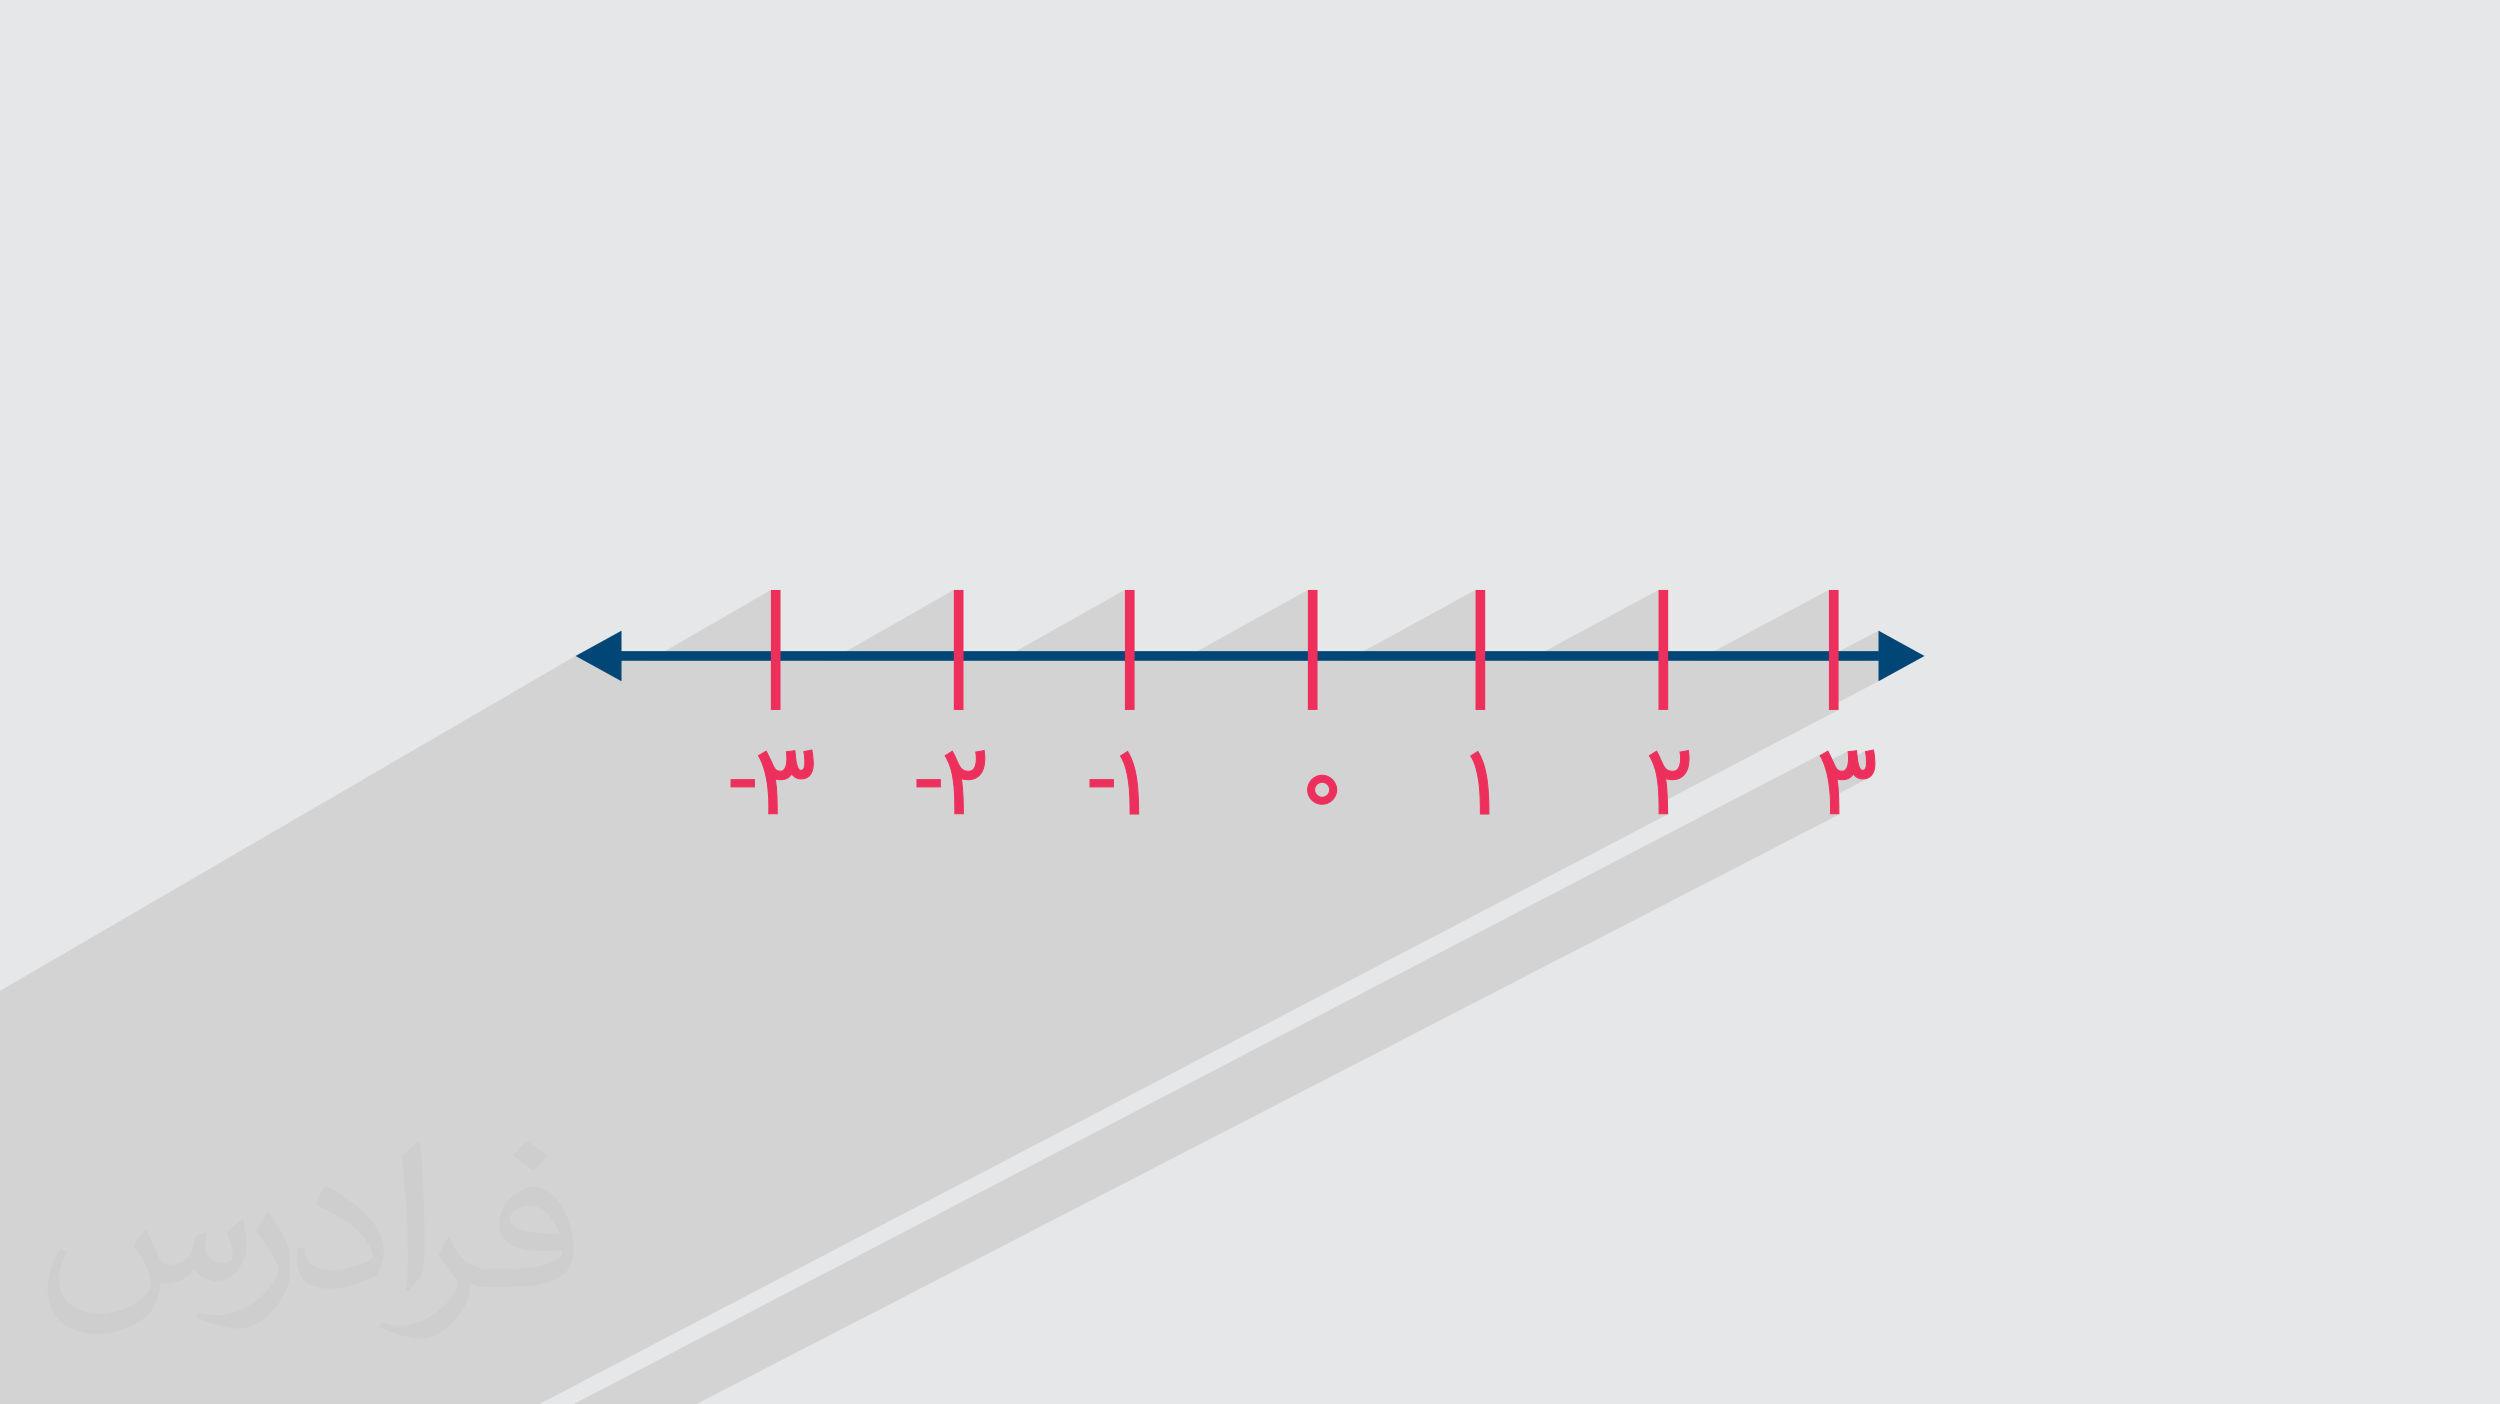
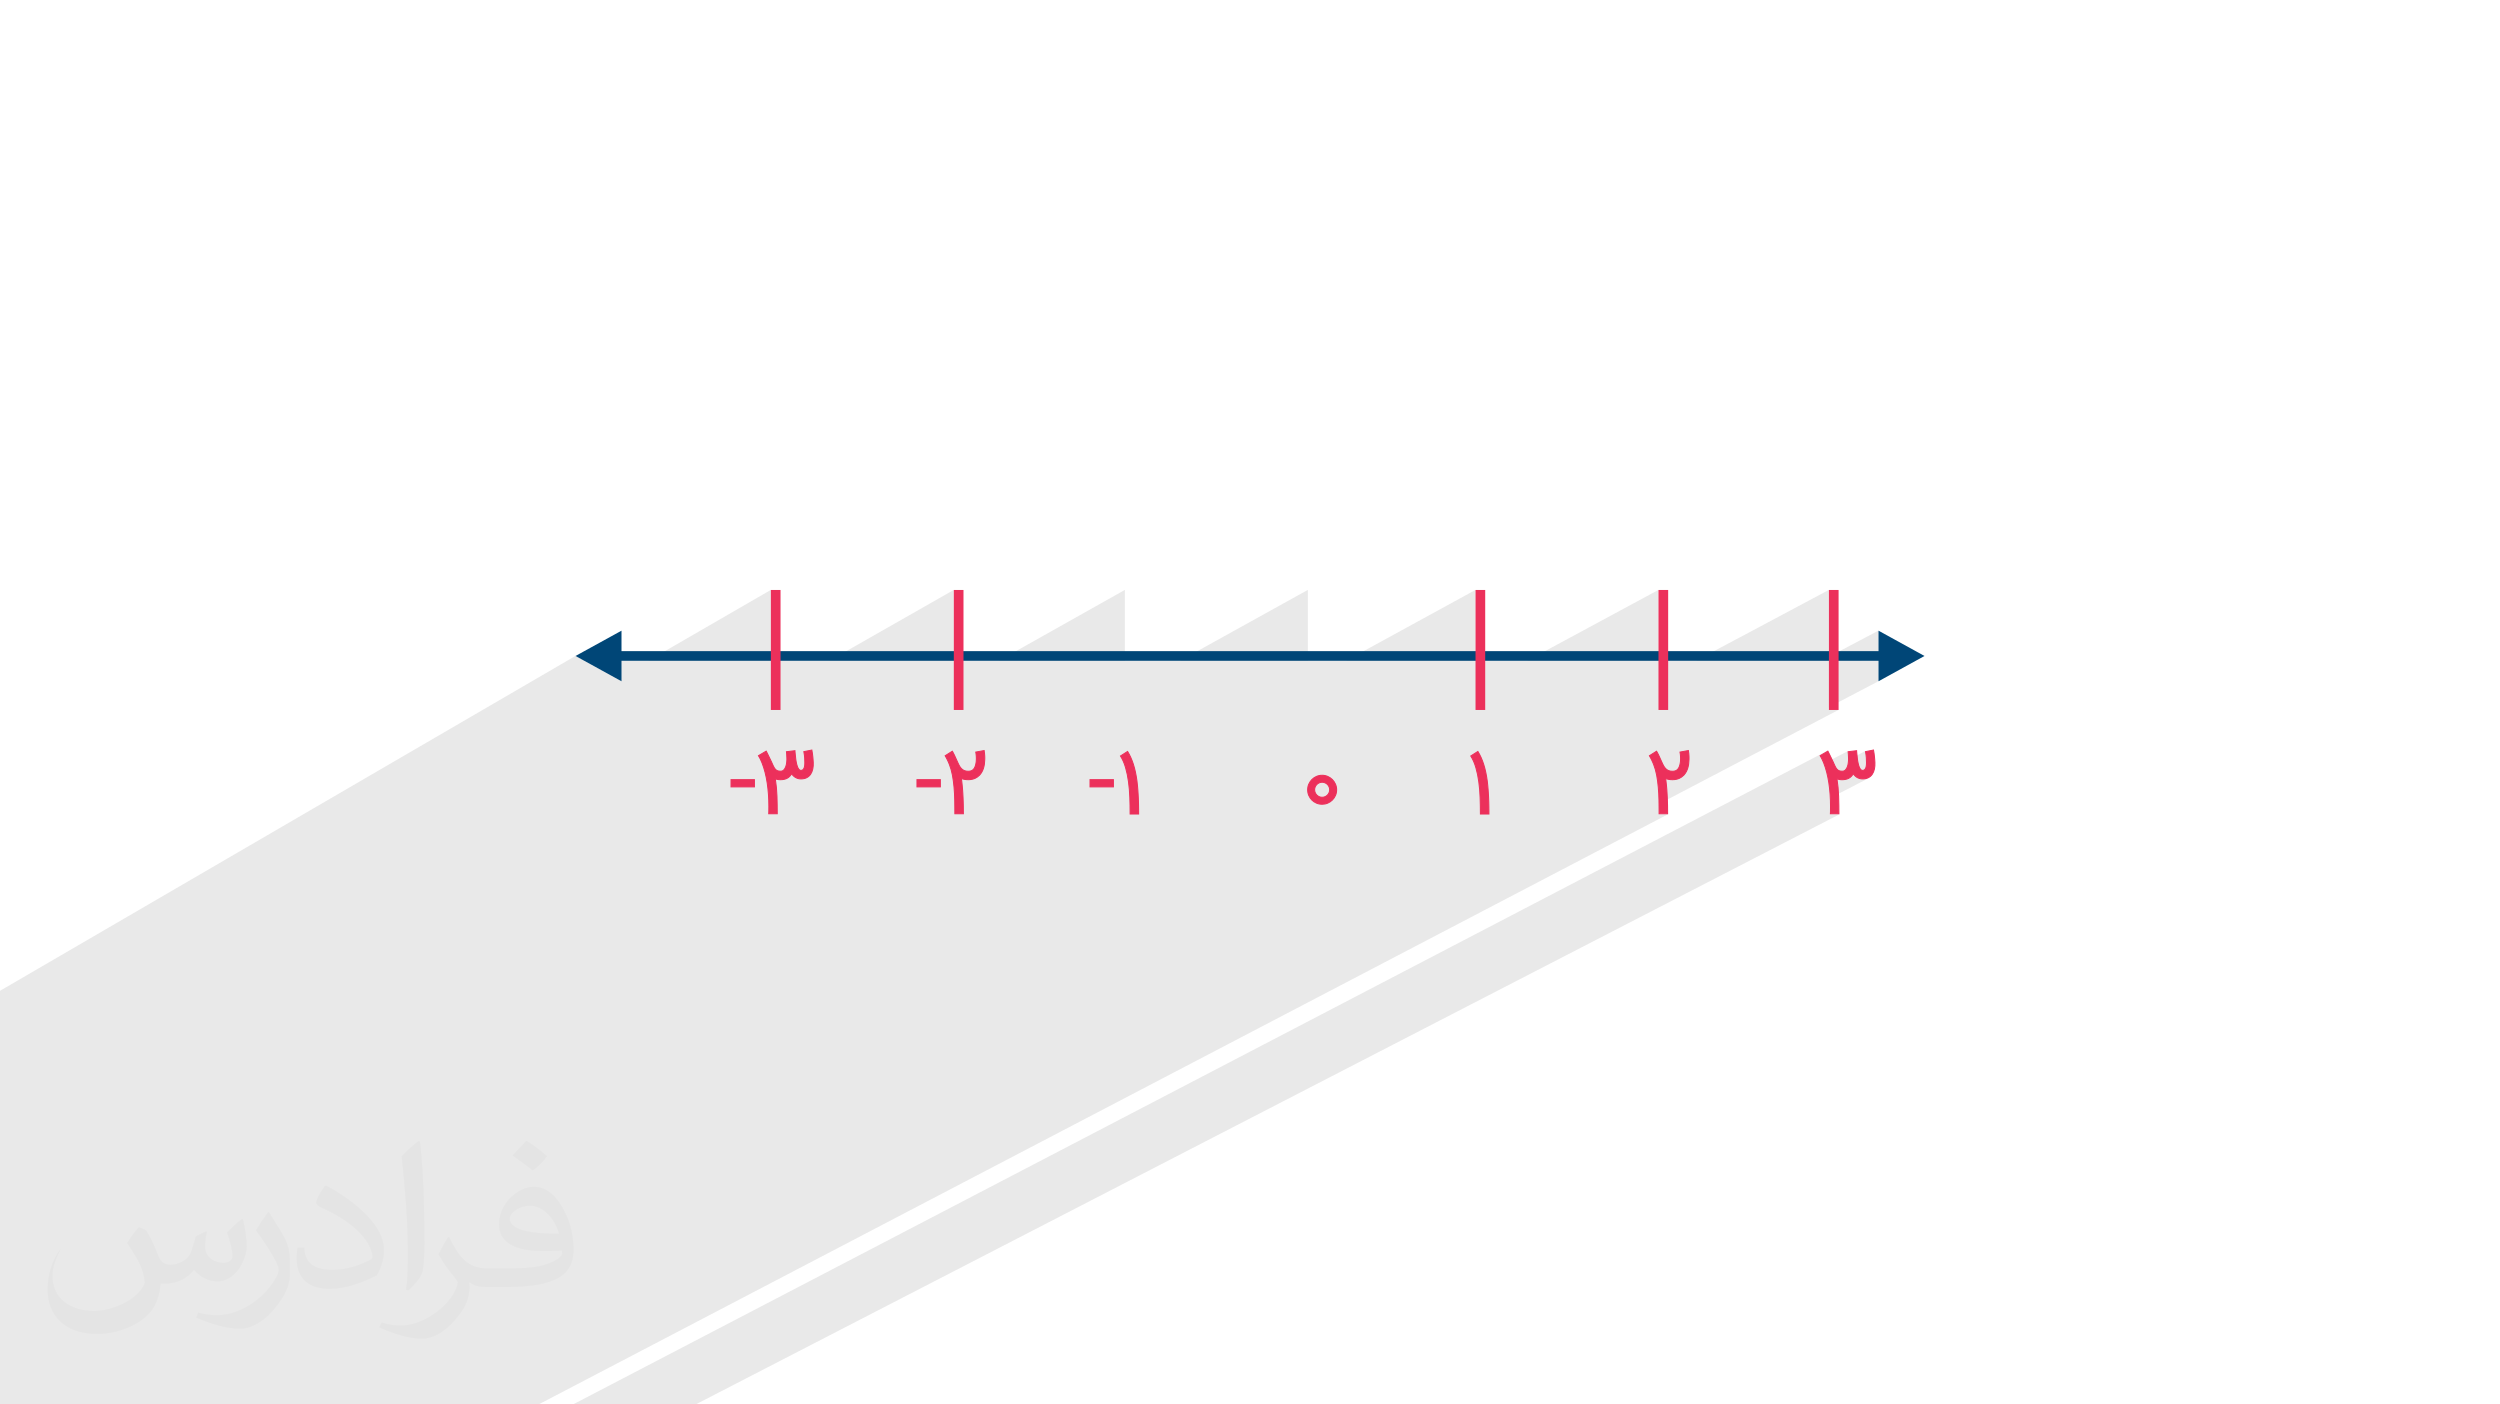
<svg xmlns="http://www.w3.org/2000/svg" xml:space="preserve" width="94.192mm" height="52.917mm" version="1.0" style="shape-rendering:geometricPrecision; text-rendering:geometricPrecision; image-rendering:optimizeQuality; fill-rule:evenodd; clip-rule:evenodd" viewBox="0 0 9404.92 5283.66">
  <defs>
    <style type="text/css">
   
    .fil3 {fill:#004677;fill-rule:nonzero}
    .fil4 {fill:#EC305B;fill-rule:nonzero}
    .fil2 {fill:#373435;fill-opacity:0.031}
    .fil1 {fill:#2B2A29;fill-opacity:0.102}
    .fil0 {fill:#E6E7E8}
   
  </style>
  </defs>
  <g id="Layer_x0020_1">
-     <polygon class="fil0" points="-0,0 9404.92,0 9404.92,5283.66 -0,5283.66 " />
    <path class="fil1" d="M-0 5010.36l0 -12.17 0 -1.96 0 -21.6 0 -1.83 0 -10.47 0 -0.2 0 -1.81 0 -0.07 0 -0.29 0 -1.79 0 -0.18 0 -1.58 0 -0.16 0 -2.72 0 -2.26 0 -1.37 0 -0.32 0 -0.06 0 -2.97 0 -0.51 0 -0.76 0 -3.26 0 -1.29 0 -2.59 0 -0.37 0 -3.61 0 -1.32 0 -2.76 0 -1.24 0 -0.55 0 -1.16 0 -0.36 0 -0.01 0 -1.06 0 -0.8 0 -0.21 0 -0.01 0 -1.41 0 -0.03 0 -0.37 0 -1.13 0 -0.43 0 -1.28 0 -1.5 0 -0.53 0 -3 0 -1.2 0 -2.77 0 -1.77 0 -2.53 0 -1.02 0 -1.3 0 -0.02 0 -2.3 0 -2.73 0 -2.14 0 -2.82 0 -2.02 0 -4.42 0 -1.84 0 -2.39 0 -0.97 0 -1.25 0 -1.58 0 -1.54 0 -0.8 0 -0.82 0 -1.1 0 -1.48 0 -1.42 0 -2.62 0 -2.64 0 -5.01 0 -0.57 0 -6.69 0 -2.49 0 -0.35 0 -0.04 0 -2.8 0 -6.3 0 -0.2 0 -9.36 0 -0.07 0 -8 0 -1.66 0 -0.27 0 -0.03 0 -1.9 0 -0.07 0 -2.12 0 -118.51 0 -1 0 -1.88 0 -2.88 0 -13.14 0 -0.76 0 -0.2 0 -0.57 0 -4.41 0 -2.17 0 -16.98 0 -2.07 0 -23.51 0 -0.02 0 -2.03 0 -0.08 0 -2.1 0 -0.01 0 -1.84 0 -1.2 0 -2.52 0 -1.17 0 -1.84 0 -0.44 0 -2.82 0 -0.46 0 -1.52 0 -1.31 0 -0.5 0 -1.01 0 -2.47 0 -2.68 0 -1.95 0 -3.89 0 -1.29 0 -0.16 0 -1.84 0 -0.66 0 -0.92 0 -0.08 0 -0.44 0 -0.43 0 -0.4 0 -0.44 0 -0.33 0 -0.5 0 -0.01 0 -0.06 0 -0.38 0 -1.16 0 -0.05 0 -0.45 0 -0.2 0 -0.17 0 -0.03 0 -0.73 0 -0.77 0 -1.1 0 -0.48 0 -0.56 0 -0.2 0 -0.37 0 -0.19 0 -1.91 0 -0.02 0 -0.45 0 -1.06 0 -0.35 0 -1.37 0 -0.31 0 -0.62 0 -2.04 0 -0.33 0 -0.19 0 -1.51 0 -0.15 0 -1.38 0 -0.22 0 -2.07 0 -0.15 0 -0.66 0 -0.73 0 -0.77 0 -1.92 0 -6.04 0 -1.04 0 -0.37 0 -0.87 0 -0.61 0 -0.63 0 -0.55 0 -1.31 0 -0.25 0 -0.16 0 -0.14 0 -0.36 0 -2.75 0 -1.01 0 -3.2 0 -1.72 0 -0.77 0 -0.81 0 -2.07 0 -3.52 0 -2.48 0 -1.68 0 -2.02 0 -0.1 0 -0.54 0 -0.68 0 -1.05 0 -0.93 0 -0.58 0 -1.1 0 -0.44 0 -2.07 0 -3.9 0 -1.93 0 -7.08 0 -1.62 0 -2.75 0 -1.85 0 -5.49 0 -2.77 0 -0.68 0 -2.13 0 -5.78 0 -0.4 0 -0.11 0 -2.79 0 -2.9 0 -3.27 0 -0.4 0 -8.23 0 -0.26 0 -7.49 0 -0.02 0 -5.34 0 -0.59 0 -1.38 0 -0.1 0 -0.67 0 -1.41 0 -0.75 0 -114.45 0 -19.4 0 -55.58 0 -350.25 0 -17.68 0 -55.41 0 -112.9 2165.04 -1260.01 104.87 57.69 68.15 -39.49 100.93 0 460.96 -266.51 0 266.51 220.56 0 467.72 -266.51 0 266.51 169.56 0 474.04 -266.51 0 266.51 207.47 0 480.81 -266.51 0 266.51 143.78 0 487 -266.51 0 266.51 194.51 0 493.77 -266.51 0 266.51 141.04 0 500.07 -266.51 0 251.65 186.58 -98.51 0 76.96 -69.15 36.4 69.15 0 0 76.97 -186.58 97.81 0 10.11 36.4 0 -673.48 352.7 0.17 12.28 0.14 23.49 27.99 0 -3.74 1.96 5.71 0 -3.76 1.97 5.73 0 -4249.08 2220.42 -5.25 0 -5.23 0 -22.35 0 -1.65 0 -1.62 0 -41.22 0 -3.53 0 -18.06 0 -22.95 0 -3.48 0 -6.41 0 -17.4 0 -17.04 0 -3.24 0 -23.92 0 -0.22 0 -3.75 0 -0.46 0 -0.67 0 -2.59 0 -0.2 0 -3.97 0 -0.31 0 -2.86 0 -1.62 0 -2.98 0 -2.23 0 -0.34 0 -6.53 0 -1.07 0 -6.14 0 -2.08 0 -4.67 0 -0.92 0 -6.44 0 -2.52 0 -5.02 0 -2.05 0 -2.48 0 -0.17 0 -3.35 0 -0.31 0 -3.83 0 -0.18 0 -2.75 0 -0.05 0 -3.22 0 -0.54 0 -5.32 0 -1.24 0 -4.26 0 -1.18 0 -2.49 0 -4.96 0 -3.58 0 -2.15 0 -2.23 0 -0.18 0 -4.58 0 -4.11 0 -5.31 0 -3.78 0 -5.48 0 -3.57 0 -8.46 0 -3.11 0 -0.13 0 -1.47 0 -5.17 0 -2.13 0 -2.76 0 -8.09 0 -2.58 0 -2.82 0 -4.78 0 -4.8 0 -4.54 0 -0.87 0 -17.11 0 -0.55 0 -16.93 0 -0.21 0 -17.34 0 -0.03 0 -14.84 0 -3.35 0 -0.16 0 -0.75 0 -2.77 0 -1.35 0 -4.1 0 -17.54 0 -140.71 0 -5.2 0 -5.2 0 -22.44 0 -1.6 0 -1.59 0 -0.21 0 -27.24 0 -23.35 0 -3.46 0 -6.02 0 -44.61 0 -3.35 0 -50.44 0 -3.03 0 -49.78 0 -2.66 0 -31.87 0 -16.97 0 -2.15 0 -47.57 0 -1.58 0 -46.09 0 -0.6 0 -40.73 0 -3.19 0 -0.29 0 -0.68 0 -2.8 0 -1.25 0 -4.07 0 -175.96 0 -0.42 0 -3.36 0 -0.71 0 -3.09 0 -0.41 0 -3.75 0 -1.2 0 -6.68 0 -20.96 0 -4.73 0 -5.17 0 -0.29 0 -2.12 0 -1.38 0 -3.77 0 -0.14 0 -0.13 0 -0.03 0 -1.8 0 -1.58 0 -1.66 0 -5.89 0 -2.11 0 -4.85 0 -1.15 0 -2.18 0 -1.36 0 -3.59 0 -6.68 0 -0.56 0 -2.12 0 -3.81 0 -0.75 0 -4.68 0 -0.68 0 -9.91 0 -0.75 0 -3.56 0 -0.64 0 -4.57 0 -2.17 0 -6.86 0 -3.51 0 -1.78 0 -2.2 0 -0.79 0 -4.7 0 -2.61 0 -5.6 0 -0.16 0 -2.92 0 -0.78 0 -1.85 0 -0.17 0 -0.77 0 -0.03 0 -2.98 0 -1.43 0 -2.12 0 -0.22 0 -6.51 0 -4.8 0 -8.96 0 -5.91 0 -4.8 0 -6.66 0 -0.7 0 -3.81 0 -0.54 0 -2.84 0 -0.92 0 -3.19 0 -0.59 0 -7.69 0 -355.75 0 -5.11 0 -5.1 0 -22.62 0 -1.52 0 -1.5 0 -0.3 0 -10.66 0 -32.85 0 -5.63 0 -3.47 0 -49.22 0 -3.36 0 -49.05 0 -3.05 0 -12.71 0 0 -19.55 0 -1.46 0 -5.59 0 -1.55 0 -0.98 0 -1.8 0 -2.78 0 -13.39 0 -1.2 0 -25.46 0 -0.38 0 -0.53 0 -0.28 0 -0.82 0 -21.23 0 -2.44 0 -0.35 0 -0.02 0 -2.77 0 -19.18 0 -1.78 0 -0.13 0 -0.01 0 -1.9 0 -0.28 0 -2.18 0 -92.16 0 -2.83 0 -2.81 0 -12.66 0 -0.82 0 -0.8 0 -14.88 0 -6.91 0 -1.98 0 -9.46zm2159.16 273.3l-0.15 0 -3.89 0 4721.9 -2460.61 -32.54 19.19 0.04 0.07 31.81 -16.57 -29.1 17.16 0.15 0.24 28.24 -14.71 -25.64 15.13 2.52 4.27 0.43 0.78 0.43 0.79 0.43 0.79 0.42 0.79 0.41 0.81 0.41 0.8 0.41 0.81 0.4 0.82 3.38 7.27 3.49 8.1 0.72 1.9 86.94 -45.23 0.38 2.06 0.07 0.61 1.86 -0.97 0.05 0.3 0.06 0.4 0.06 0.48 0.06 0.59 0.06 0.67 0.02 0.26 1.89 -0.98 0.09 0.93 0.08 0.94 0.08 0.94 0.07 0.94 0.06 0.94 0.07 0.94 0.06 0.94 0.07 0.94 0.66 13.9 0.04 1.11 0.04 1 0.02 0.92 0.01 0.82 0.01 0.74 0.01 0.65 0 0.57 0 0.13 59.48 -30.9 0.36 1.91 0.11 0.59 1.82 -0.95 0.45 2.51 1.83 -0.95 0.26 1.47 0.25 1.45 0.24 1.43 0.23 1.4 0.21 1.38 0.2 1.36 0.19 1.33 0.17 1.31 0.19 1.5 0.18 1.46 0.16 1.44 0.14 1.4 0.13 1.36 0.11 1.33 0.09 1.3 0.08 1.26 0.13 2.45 0.11 2.37 0.1 2.29 0.08 2.2 0.06 2.11 0.04 2.02 0.03 1.94 0.01 1.85 -0.09 4.09 -0.22 4.74 -0.05 0.67 -0.06 0.66 -0.07 0.66 -0.08 0.66 -0.08 0.65 -0.09 0.65 -0.1 0.64 -0.11 0.64 -0.12 0.64 -0.12 0.63 -0.14 0.64 -0.14 0.62 -0.15 0.62 -0.16 0.62 -0.16 0.61 -0.18 0.6 -0.18 0.62 -0.2 0.61 -0.21 0.6 -0.23 0.59 -0.24 0.58 -0.26 0.56 -0.27 0.56 -0.29 0.54 -0.3 0.54 -0.31 0.53 -0.34 0.53 -0.35 0.51 -0.36 0.49 -0.38 0.49 -0.4 0.48 -0.41 0.46 -0.46 0.48 -0.47 0.45 -0.51 0.43 -0.52 0.39 -0.55 0.36 -0.57 0.33 -34.51 17.88 0.2 0.2 0.52 0.51 0.54 0.5 0.53 0.49 0.54 0.47 0.54 0.46 0.55 0.44 0.54 0.43 0.55 0.42 0.54 0.4 0.54 0.39 0.55 0.38 0.54 0.36 0.54 0.35 0.55 0.34 0.55 0.33 0.55 0.31 0.55 0.31 0.55 0.29 0.55 0.27 0.55 0.27 0.55 0.25 0.56 0.24 0.55 0.24 0.56 0.22 0.55 0.22 0.55 0.21 0.56 0.2 0.55 0.19 0.53 0.17 0.53 0.17 0.53 0.16 0.53 0.15 0.53 0.14 0.52 0.13 0.52 0.12 0.52 0.11 0.55 0.1 0.54 0.09 0.54 0.09 0.53 0.08 0.53 0.08 0.52 0.07 0.51 0.06 0.51 0.05 0.5 0.05 0.5 0.04 0.5 0.04 0.49 0.03 0.5 0.02 0.5 0.02 0.49 0.01 0.5 0 1.51 -0.02 1.49 -0.05 1.46 -0.09 1.43 -0.13 1.41 -0.16 1.37 -0.2 1.35 -0.23 1.32 -0.26 1.28 -0.3 1.26 -0.33 1.23 -0.38 1.2 -0.4 1.17 -0.44 1.15 -0.48 1.12 -0.51 1.09 -0.54 -10.89 5.64 1.85 -0.35 2.66 -0.67 2.55 -0.81 2.44 -0.96 2.32 -1.11 -11.17 5.78 0.18 -0.03 1.42 -0.29 1.42 -0.33 1.39 -0.37 1.36 -0.41 1.32 -0.44 1.3 -0.49 1.27 -0.53 1.24 -0.56 1.2 -0.6 -142.18 73.58 0.21 4.29 0.22 5.68 0.18 5.72 0.12 5.75 0.08 5.8 0.02 5.83 -0.01 3.18 -0.02 3.17 -0.02 3.17 -0.04 3.17 -0.05 3.17 -0.07 3.17 -0.08 3.17 -0.11 3.18 27.9 0 -3.81 1.97 5.78 0 -3.81 1.97 5.78 0 -4303.74 2220.54 -5.29 0 -5.29 0 -22.36 0 -1.57 0 -1.61 0 -12.14 0 -32.37 0 -3.59 0 -55.62 0 -3.01 0 -0.88 0 -3.9 0 -2.71 0 -1.38 0 -4.39 0 -2.54 0 -2.77 0 -1.2 0 -0.02 0 -3.07 0 -1.88 0 -0.46 0 -5.38 0 -2.39 0 -4.75 0 -4.51 0 -3.81 0 -6.8 0 -2.92 0 -4.43 0 -0.04 0 -1.18 0 -0.27 0 -1.48 0 -0.93 0 -0.87 0 -0.6 0 -1.31 0 -0.78 0 -0.32 0 -0.02 0 -0.31 0 -0.8 0 -0.34 0 -0.99 0 -1.13 0 -0.85 0 -1.19 0 -0.48 0 -0.02 0 -1.39 0 -3.4 0 -0.33 0 -0.17 0 -0.05 0 -0.09 0 -0.99 0 -1.25 0 -3.12 0 -0.8 0 -0.19 0 -0.6 0 -3.87 0 -0.68 0 -0.07 0 -2.61 0 -0.63 0 -2.48 0 -1.65 0 -1.52 0 -0.98 0 -1.35 0 -0.18 0 -1.12 0 -1.96 0 -2.82 0 -0.76 0 -15.66 0 -1.95 0 -1.91 0 -3.87 0 -0.34 0 -1.16 0 -2.18 0 -3.18 0 -0.07 0 -2.4 0 -5.69 0 -5.11 0 -3.82 0 -1.23 0 -1.41 0 -5.59 0 -4.31 0 -7.26 0 -0.91 0 -0.29 0 -1.46 0 -1.45 0 -1.89 0 -1.12 0 -3.02 0 -0.65 0 -2.92 0 -7.57 0 -3.28 0 -21.6 0 -13.61 0 -4.99 0 -1.12 0 -3.93 0 -3.96 0 -0.66 0 -16.66 0 -0.46 0 -15.29 0 -0.22 0 -13.71 0 -0.23 0 -9.74 0 -3.08 0 -0.24 0 -0.33 0 -3.49 0z" />
-     <path class="fil2" d="M548.54 4627.69c17.95,27.21 29.6,53.36 40.96,82.43 8.45,16.91 12.93,48.09 52.57,48.09 11.61,0 28.28,-3.42 43.06,-11.61 16.63,-8.73 29.32,-21.94 35.94,-42l15.85 -53.36 38.57 -19.02 2.64 2.64c-5.27,20.09 -6.59,39.36 -6.59,54.43 0,44.63 38.57,61.56 69.22,61.56 17.95,0 34.09,-8.73 34.09,-25.11 0,-21.13 -8.98,-57.06 -20.62,-89.29 17.95,-17.95 35.94,-35.94 56.53,-50.47l3.17 1.6c8.98,38.04 14,75.56 14,100.66 0,24.57 -10.83,51.79 -19.81,69.49 -18.49,34.87 -51.25,62.62 -90.87,62.62 -30.1,0 -63.65,-15.07 -86.66,-43.06l-1.32 0c-21.66,26.96 -55.22,51.25 -108.86,51.25l-16.63 0c-2.64,35.41 -10.29,60.49 -21.94,82.95 -31.95,62.34 -126.81,106.47 -216.1,106.47 -124.17,0 -186.51,-71.59 -186.51,-166.96 0,-58.91 19.27,-113.6 48.88,-152.42l24.29 10.04c-18.49,35.41 -30.91,68.68 -30.91,101.45 0,89.29 72.66,131.83 156.4,131.83 77.68,0 173.83,-49.41 191.28,-106.72 -6.59,-62.62 -30.1,-91.93 -66.04,-148.99 10.83,-19.02 24.83,-38.04 42.28,-58.38l3.17 0 0 0 0 0 -0.02 -0.09zm1432.13 -336.04c26.15,16.39 51.79,35.66 76.87,57.85 -14,19.81 -31.45,37.79 -53.11,53.64 -25.11,-20.34 -50.19,-37.79 -75.84,-56.27 17.42,-19.55 34.62,-38.29 52.04,-55.22l0 0 0 0 0 0 0 0 0 0 0.03 0zm13.47 244.11c-42.28,0 -76.87,27.75 -76.87,48.34 0,44.13 84.53,57.85 185.72,57.31 -12.68,-51.79 -57.06,-105.68 -108.86,-105.68l0.01 0.03zm-94.86 236.19c54.96,0 103.04,-1.6 139.74,-10.83 40.96,-10.29 75.56,-30.91 75.56,-45.17 0,-3.7 0,-8.19 -1.32,-11.89 -22.98,2.11 -49.41,2.11 -72.38,2.11 -74.49,0 -131.55,-16.91 -154.02,-58.66 -5.55,-11.61 -9.51,-24.57 -9.51,-39.36 0,-40.43 17.42,-79.79 48.09,-107 25.61,-22.45 53.89,-36.44 82.67,-36.44 52.04,0 93.51,41.75 122.57,107.54 15.85,35.94 26.68,77.4 26.68,129.72 0,34.87 -9.51,64.19 -31.17,85.85 -40.43,39.11 -114.92,53.89 -229.04,53.89l-51.79 0 0 0 -13.47 0c-28.28,0 -48.62,-5.02 -64.72,-17.42l-2.64 0c0.79,6.59 1.32,12.93 1.32,19.02 0,25.61 -8.45,58.38 -25.61,84.53 -50.72,75.3 -105.68,108.04 -153.24,108.04 -48.09,0 -107,-18.49 -160.11,-42.54l9.51 -18.49c17.17,7.13 40.96,11.89 73.7,11.89 85.85,0 198.66,-82.43 212.66,-163 -3.17,-6.59 -8.98,-15.32 -17.17,-24.57 -25.11,-29.85 -40.96,-54.68 -55.75,-80.83 12.68,-25.11 24.29,-45.17 35.13,-63.4l4.49 -0.53c36.72,74.77 69.99,117.55 144.23,117.55l11.61 0 0 0 53.89 0 0 0 0 0 0 0 0 0 0 0 0.09 0.01zm-371.98 79c6.34,-34.34 6.87,-72.91 6.87,-108.86l0 -53.36c0,-99.6 -12.68,-244.36 -22.98,-338.68 17.95,-19.27 43.06,-42 62.87,-57.31l5.81 1.6c13.47,118.62 16.63,256 16.63,383.06 0,33.3 -1.32,65.79 -4.49,89.55 -1.85,30.1 -19.27,52.83 -56.53,87.7l-8.19 -3.7zm-382.8 -157.19c1.85,46.77 24.83,83.49 105.15,83.49 49.93,0 92.19,-12.93 138.96,-35.13 8.45,-3.7 12.93,-8.73 12.93,-12.93 0,-29.32 -22.45,-68.15 -60.23,-103.55 -36.72,-33.3 -85.34,-62.62 -130.76,-82.18 -15.6,-6.59 -20.62,-13.47 -20.62,-20.09 0,-13.47 17.95,-41.75 32.77,-62.09l5.02 -0.53c52.04,27.21 110.17,67.64 153.24,112.53 39.11,41.47 63.4,83.49 63.4,129.19 0,33.81 -10.29,65.51 -26.96,95.11 -57.06,28.79 -117.83,50.72 -178.06,50.72 -73.17,0 -123.1,-34.34 -123.1,-114.92 0,-8.73 0,-22.19 3.17,-39.64l25.11 0 0 0 0 0 0 0 0 0 0 0 -0.02 0zm-132.37 -132.9l45.45 73.45c16.63,27.21 32.23,56.81 32.23,103.55l0 59.7c0,48.34 -30.91,100.13 -80.83,151.38 -39.11,34.62 -73.7,49.41 -105.68,49.41 -47.55,0 -101.98,-14.79 -164.85,-41.75l7.13 -18.49c19.81,5.27 42.79,9.77 71.06,9.77 90.36,-0.53 182.8,-66.57 225.08,-147.15 5.02,-9.26 6.87,-17.95 6.87,-24.04 0,-9.26 -5.02,-19.55 -8.98,-28.79 -22.98,-43.31 -48.62,-82.95 -76.87,-119.68 14.79,-23.25 29.6,-45.7 45.7,-67.9l3.7 0.53 0 0 0 0 0 0 0 0 0 0 -0.02 0.01z" />
+     <path class="fil2" d="M548.54 4627.69c17.95,27.21 29.6,53.36 40.96,82.43 8.45,16.91 12.93,48.09 52.57,48.09 11.61,0 28.28,-3.42 43.06,-11.61 16.63,-8.73 29.32,-21.94 35.94,-42l15.85 -53.36 38.57 -19.02 2.64 2.64c-5.27,20.09 -6.59,39.36 -6.59,54.43 0,44.63 38.57,61.56 69.22,61.56 17.95,0 34.09,-8.73 34.09,-25.11 0,-21.13 -8.98,-57.06 -20.62,-89.29 17.95,-17.95 35.94,-35.94 56.53,-50.47l3.17 1.6c8.98,38.04 14,75.56 14,100.66 0,24.57 -10.83,51.79 -19.81,69.49 -18.49,34.87 -51.25,62.62 -90.87,62.62 -30.1,0 -63.65,-15.07 -86.66,-43.06l-1.32 0c-21.66,26.96 -55.22,51.25 -108.86,51.25l-16.63 0c-2.64,35.41 -10.29,60.49 -21.94,82.95 -31.95,62.34 -126.81,106.47 -216.1,106.47 -124.17,0 -186.51,-71.59 -186.51,-166.96 0,-58.91 19.27,-113.6 48.88,-152.42c-18.49,35.41 -30.91,68.68 -30.91,101.45 0,89.29 72.66,131.83 156.4,131.83 77.68,0 173.83,-49.41 191.28,-106.72 -6.59,-62.62 -30.1,-91.93 -66.04,-148.99 10.83,-19.02 24.83,-38.04 42.28,-58.38l3.17 0 0 0 0 0 -0.02 -0.09zm1432.13 -336.04c26.15,16.39 51.79,35.66 76.87,57.85 -14,19.81 -31.45,37.79 -53.11,53.64 -25.11,-20.34 -50.19,-37.79 -75.84,-56.27 17.42,-19.55 34.62,-38.29 52.04,-55.22l0 0 0 0 0 0 0 0 0 0 0.03 0zm13.47 244.11c-42.28,0 -76.87,27.75 -76.87,48.34 0,44.13 84.53,57.85 185.72,57.31 -12.68,-51.79 -57.06,-105.68 -108.86,-105.68l0.01 0.03zm-94.86 236.19c54.96,0 103.04,-1.6 139.74,-10.83 40.96,-10.29 75.56,-30.91 75.56,-45.17 0,-3.7 0,-8.19 -1.32,-11.89 -22.98,2.11 -49.41,2.11 -72.38,2.11 -74.49,0 -131.55,-16.91 -154.02,-58.66 -5.55,-11.61 -9.51,-24.57 -9.51,-39.36 0,-40.43 17.42,-79.79 48.09,-107 25.61,-22.45 53.89,-36.44 82.67,-36.44 52.04,0 93.51,41.75 122.57,107.54 15.85,35.94 26.68,77.4 26.68,129.72 0,34.87 -9.51,64.19 -31.17,85.85 -40.43,39.11 -114.92,53.89 -229.04,53.89l-51.79 0 0 0 -13.47 0c-28.28,0 -48.62,-5.02 -64.72,-17.42l-2.64 0c0.79,6.59 1.32,12.93 1.32,19.02 0,25.61 -8.45,58.38 -25.61,84.53 -50.72,75.3 -105.68,108.04 -153.24,108.04 -48.09,0 -107,-18.49 -160.11,-42.54l9.51 -18.49c17.17,7.13 40.96,11.89 73.7,11.89 85.85,0 198.66,-82.43 212.66,-163 -3.17,-6.59 -8.98,-15.32 -17.17,-24.57 -25.11,-29.85 -40.96,-54.68 -55.75,-80.83 12.68,-25.11 24.29,-45.17 35.13,-63.4l4.49 -0.53c36.72,74.77 69.99,117.55 144.23,117.55l11.61 0 0 0 53.89 0 0 0 0 0 0 0 0 0 0 0 0.09 0.01zm-371.98 79c6.34,-34.34 6.87,-72.91 6.87,-108.86l0 -53.36c0,-99.6 -12.68,-244.36 -22.98,-338.68 17.95,-19.27 43.06,-42 62.87,-57.31l5.81 1.6c13.47,118.62 16.63,256 16.63,383.06 0,33.3 -1.32,65.79 -4.49,89.55 -1.85,30.1 -19.27,52.83 -56.53,87.7l-8.19 -3.7zm-382.8 -157.19c1.85,46.77 24.83,83.49 105.15,83.49 49.93,0 92.19,-12.93 138.96,-35.13 8.45,-3.7 12.93,-8.73 12.93,-12.93 0,-29.32 -22.45,-68.15 -60.23,-103.55 -36.72,-33.3 -85.34,-62.62 -130.76,-82.18 -15.6,-6.59 -20.62,-13.47 -20.62,-20.09 0,-13.47 17.95,-41.75 32.77,-62.09l5.02 -0.53c52.04,27.21 110.17,67.64 153.24,112.53 39.11,41.47 63.4,83.49 63.4,129.19 0,33.81 -10.29,65.51 -26.96,95.11 -57.06,28.79 -117.83,50.72 -178.06,50.72 -73.17,0 -123.1,-34.34 -123.1,-114.92 0,-8.73 0,-22.19 3.17,-39.64l25.11 0 0 0 0 0 0 0 0 0 0 0 -0.02 0zm-132.37 -132.9l45.45 73.45c16.63,27.21 32.23,56.81 32.23,103.55l0 59.7c0,48.34 -30.91,100.13 -80.83,151.38 -39.11,34.62 -73.7,49.41 -105.68,49.41 -47.55,0 -101.98,-14.79 -164.85,-41.75l7.13 -18.49c19.81,5.27 42.79,9.77 71.06,9.77 90.36,-0.53 182.8,-66.57 225.08,-147.15 5.02,-9.26 6.87,-17.95 6.87,-24.04 0,-9.26 -5.02,-19.55 -8.98,-28.79 -22.98,-43.31 -48.62,-82.95 -76.87,-119.68 14.79,-23.25 29.6,-45.7 45.7,-67.9l3.7 0.53 0 0 0 0 0 0 0 0 0 0 -0.02 0.01z" />
    <g id="_2415013657056">
      <polygon class="fil3" points="7066.86,2372.58 7239.88,2467.74 7066.86,2562.92 7066.86,2485.95 2338.06,2485.95 2338.06,2562.92 2165.04,2467.74 2338.06,2372.58 2338.06,2449.54 7066.86,2449.54 " />
      <polygon class="fil4" points="2936.35,2219.44 2936.35,2670.85 2899.95,2670.85 2899.95,2219.44 " />
      <polygon class="fil4" points="3624.63,2219.44 3624.63,2670.85 3588.23,2670.85 3588.23,2219.44 " />
-       <polygon class="fil4" points="4268.24,2219.44 4268.24,2670.85 4231.83,2670.85 4231.83,2219.44 " />
-       <polygon class="fil4" points="4956.53,2219.44 4956.53,2670.85 4920.11,2670.85 4920.11,2219.44 " />
      <polygon class="fil4" points="5587.3,2219.44 5587.3,2670.85 5550.9,2670.85 5550.9,2219.44 " />
      <polygon class="fil4" points="6275.59,2219.44 6275.59,2670.85 6239.17,2670.85 6239.17,2219.44 " />
      <polygon class="fil4" points="6916.69,2219.44 6916.69,2670.85 6880.28,2670.85 6880.28,2219.44 " />
      <path class="fil4" d="M2838.06 2960.21l-87.92 0 0 -27.14 87.92 0 0 27.14zm216.04 -138.54c1.73,9.35 2.97,17.84 3.69,25.59 0.74,7.81 1.3,14.95 1.61,21.47 0.43,8.68 -0.19,16.67 -1.79,24.12 -1.6,7.44 -4.24,13.96 -8,19.49 -3.75,5.6 -8.68,9.96 -14.7,13.11 -6.04,3.14 -13.3,4.73 -21.73,4.73 -2.7,0 -5.53,-0.31 -8.55,-0.86 -2.96,-0.62 -6.03,-1.67 -9.11,-3.08 -3.14,-1.48 -6.15,-3.44 -9.17,-6.03 -3.02,-2.59 -5.84,-5.78 -8.49,-9.6 -2.28,4.24 -4.92,7.81 -7.94,10.7 -3.08,2.9 -6.33,5.23 -9.9,6.95 -3.51,1.66 -7.27,2.9 -11.2,3.69 -3.99,0.74 -8.06,1.1 -12.24,1.1 -4.06,0 -7.57,-0.24 -10.58,-0.74 -3.02,-0.49 -6.15,-1.29 -9.47,-2.46 3.56,21.78 5.65,43.68 6.33,65.64 0.74,21.91 1.05,43.8 1.05,65.64l-31.93 0c0.24,-4.49 0.37,-9.11 0.43,-13.84 0.06,-4.67 0.06,-9.17 0.06,-13.47 0,-31.13 -2.09,-60.6 -6.27,-88.41 -4.18,-27.87 -10.58,-52.84 -19.25,-75.12 -2.47,-5.9 -4.74,-10.94 -6.83,-15.26 -2.1,-4.3 -4.37,-8.37 -6.83,-12.17l29.1 -17.16c0.74,1.23 1.6,2.83 2.53,4.73 0.98,1.85 1.97,3.87 3.08,5.97 1.05,2.15 2.15,4.36 3.26,6.58 1.17,2.28 2.22,4.42 3.32,6.58l7.51 16.25c2.89,6.64 5.41,12.17 7.56,16.66 2.16,4.49 4.43,8.12 6.83,10.89 2.41,2.83 5.17,4.79 8.25,6.02 3.14,1.24 7.07,1.85 11.87,1.85 5.04,0 9.11,-1.6 12.12,-4.85 3.08,-3.27 5.47,-7.27 7.13,-11.88 1.73,-4.67 2.9,-9.47 3.44,-14.46 0.62,-4.97 0.99,-9.23 1.05,-12.72 0,-1.24 0,-3.27 -0.12,-6.22 -0.13,-2.96 -0.25,-6.03 -0.43,-9.23 -0.13,-3.21 -0.31,-6.15 -0.56,-8.93 -0.18,-2.7 -0.37,-4.36 -0.49,-5.04l31.8 -3.81c0.13,3.27 0.31,6.4 0.74,9.36 0.37,2.96 0.62,5.78 0.86,8.61 0.19,2.22 0.5,5.17 0.87,8.81 0.36,3.62 0.92,7.56 1.6,11.74 0.74,4.12 1.6,8.37 2.58,12.55 1.05,4.24 2.29,8.06 3.76,11.5 1.54,3.44 3.26,6.21 5.22,8.37 1.98,2.1 4.31,3.21 7.01,3.21 3.51,0 6.28,-1.11 8.25,-3.32 1.97,-2.16 3.44,-4.8 4.3,-7.94 0.93,-3.08 1.48,-6.34 1.73,-9.73 0.18,-3.37 0.31,-6.27 0.31,-8.74 0,-4.79 -0.19,-10.51 -0.56,-17.09 -0.37,-6.59 -1.42,-14.52 -3.14,-23.81l30.01 -5.96zm483.45 138.54l-87.91 0 0 -27.14 87.91 0 0 27.14zm164.68 -136.76c0,0.25 0.19,1.3 0.5,3.15 0.3,1.84 0.61,4.3 0.99,7.38 0.3,3.08 0.55,6.52 0.8,10.46 0.18,3.87 0.24,7.93 0.12,12.23 -0.43,24.73 -6.22,43.68 -17.47,56.84l0 -0.18c-10.89,13.16 -25.71,19.74 -44.47,19.74 -5.11,0 -9.73,-0.36 -13.85,-1.04 -4.11,-0.68 -8.24,-1.85 -12.3,-3.44l1.29 8.8c1.3,10.08 2.34,20.42 3.14,31.06 0.8,10.64 1.42,21.29 1.92,31.93 0.49,10.64 0.8,21.16 0.98,31.43 0.13,10.33 0.25,20.18 0.25,29.47l-31.93 0c0,-16.97 -0.18,-33.96 -0.49,-50.75 -0.31,-16.85 -1.17,-33.22 -2.59,-49.15 -1.41,-15.88 -3.44,-31.07 -6.15,-45.59 -2.77,-14.45 -6.52,-27.8 -11.32,-39.98 -2.28,-5.79 -4.67,-11.32 -7.26,-16.55 -2.52,-5.22 -5.41,-10.63 -8.67,-16.24l26.82 -16.98c1.72,2.78 3.32,5.6 4.73,8.44 1.48,2.83 2.9,5.77 4.31,8.79 1.48,3.08 2.95,6.28 4.42,9.73 1.54,3.44 3.14,7.14 4.98,11.07 2.47,5.66 4.92,10.76 7.33,15.32 2.39,4.55 5.16,8.49 8.3,11.81 3.21,3.31 6.83,5.84 10.95,7.63 4.12,1.79 9.17,2.65 15.14,2.65 8.92,0 15.56,-2.71 20.05,-8.19 2.03,-2.34 3.69,-5.1 4.98,-8.24 1.3,-3.21 2.34,-6.52 3.14,-10.09 0.8,-3.5 1.36,-7.13 1.73,-10.88 0.31,-3.75 0.43,-7.39 0.43,-10.89 0,-4.61 -0.25,-9.04 -0.68,-13.34 -0.49,-4.25 -0.98,-7.82 -1.54,-10.58l31.43 -5.79zm486.34 136.76l-87.92 0 0 -27.14 87.92 0 0 27.14zm62.92 102.06c0,-20.86 -0.36,-41.59 -1.1,-62.2 -0.74,-20.61 -2.41,-40.35 -4.98,-59.3 -2.59,-18.95 -6.22,-36.66 -11.01,-53.09 -4.74,-16.49 -11.13,-31.07 -19.13,-43.68l26.64 -17.03c8.74,14.02 16.05,30.2 21.9,48.6 5.84,18.33 10.27,39.25 13.41,62.81 1.29,10.02 2.28,20.42 3.08,31.12 0.86,10.7 1.48,21.35 1.97,31.99 0.5,10.64 0.8,21.1 0.92,31.37 0.19,10.27 0.25,20.11 0.25,29.41l-31.93 0zm667.87 -91.17c0,-7.5 1.42,-14.52 4.31,-21.1 2.83,-6.59 6.7,-12.36 11.62,-17.35 4.92,-4.98 10.64,-8.86 17.22,-11.74 6.59,-2.9 13.66,-4.37 21.29,-4.37 7.51,0 14.52,1.48 21.11,4.37 6.57,2.89 12.36,6.76 17.34,11.74 4.98,4.99 8.86,10.76 11.75,17.35 2.89,6.58 4.36,13.6 4.36,21.1 0,7.63 -1.48,14.71 -4.36,21.29 -2.9,6.58 -6.77,12.3 -11.75,17.22 -4.98,4.92 -10.77,8.8 -17.34,11.63 -6.59,2.83 -13.6,4.23 -21.11,4.23 -7.63,0 -14.7,-1.41 -21.29,-4.23 -6.58,-2.84 -12.3,-6.71 -17.22,-11.63 -4.92,-4.92 -8.8,-10.64 -11.62,-17.22 -2.9,-6.58 -4.31,-13.66 -4.31,-21.29zm26.21 0c0,3.87 0.74,7.51 2.22,10.88 1.54,3.45 3.56,6.46 6.09,9.05 2.58,2.53 5.6,4.55 8.98,6.09 3.45,1.48 7.08,2.22 10.95,2.22 3.81,0 7.51,-0.74 11.01,-2.22 3.44,-1.54 6.46,-3.56 9.05,-6.09 2.59,-2.59 4.61,-5.59 6.08,-9.05 1.48,-3.37 2.28,-7.01 2.28,-10.88 0,-3.87 -0.8,-7.5 -2.28,-11.01 -1.47,-3.43 -3.49,-6.46 -6.08,-9.04 -2.59,-2.59 -5.6,-4.61 -9.05,-6.1 -3.5,-1.47 -7.2,-2.27 -11.01,-2.27 -3.87,0 -7.5,0.8 -10.95,2.27 -3.37,1.49 -6.4,3.51 -8.98,6.1 -2.53,2.58 -4.55,5.6 -6.09,9.04 -1.48,3.51 -2.22,7.14 -2.22,11.01zm623.72 91.17c0,-20.86 -0.37,-41.59 -1.11,-62.2 -0.74,-20.61 -2.4,-40.35 -4.98,-59.3 -2.59,-18.95 -6.21,-36.66 -11.01,-53.09 -4.73,-16.49 -11.13,-31.07 -19.13,-43.68l26.64 -17.03c8.74,14.02 16.06,30.2 21.9,48.6 5.84,18.33 10.27,39.25 13.42,62.81 1.29,10.02 2.27,20.42 3.08,31.12 0.86,10.7 1.47,21.35 1.96,31.99 0.5,10.64 0.81,21.1 0.93,31.37 0.19,10.27 0.25,20.11 0.25,29.41l-31.93 0zm782.31 -238.82c0,0.25 0.18,1.3 0.49,3.15 0.31,1.84 0.62,4.3 0.99,7.38 0.3,3.08 0.55,6.52 0.8,10.46 0.18,3.87 0.24,7.93 0.12,12.23 -0.43,24.73 -6.21,43.68 -17.46,56.84l0 -0.18c-10.89,13.16 -25.72,19.74 -44.48,19.74 -5.11,0 -9.73,-0.36 -13.85,-1.04 -4.11,-0.68 -8.24,-1.85 -12.3,-3.44l1.3 8.8c1.29,10.08 2.34,20.42 3.14,31.06 0.8,10.64 1.42,21.29 1.91,31.93 0.49,10.64 0.8,21.16 0.99,31.43 0.12,10.33 0.24,20.18 0.24,29.47l-31.92 0c0,-16.97 -0.19,-33.96 -0.49,-50.75 -0.31,-16.85 -1.18,-33.22 -2.59,-49.15 -1.42,-15.88 -3.45,-31.07 -6.15,-45.59 -2.78,-14.45 -6.53,-27.8 -11.32,-39.98 -2.28,-5.79 -4.67,-11.32 -7.26,-16.55 -2.53,-5.22 -5.41,-10.63 -8.68,-16.24l26.82 -16.98c1.73,2.78 3.32,5.6 4.74,8.44 1.47,2.83 2.9,5.77 4.3,8.79 1.48,3.08 2.96,6.28 4.43,9.73 1.54,3.44 3.14,7.14 4.98,11.07 2.46,5.66 4.92,10.76 7.32,15.32 2.4,4.55 5.16,8.49 8.31,11.81 3.2,3.31 6.82,5.84 10.94,7.63 4.12,1.79 9.17,2.65 15.14,2.65 8.92,0 15.57,-2.71 20.05,-8.19 2.04,-2.34 3.69,-5.1 4.98,-8.24 1.3,-3.21 2.34,-6.52 3.15,-10.09 0.8,-3.5 1.35,-7.13 1.72,-10.88 0.31,-3.75 0.43,-7.39 0.43,-10.89 0,-4.61 -0.24,-9.04 -0.68,-13.34 -0.49,-4.25 -0.98,-7.82 -1.54,-10.58l31.44 -5.79zm696.43 -1.78c1.73,9.35 2.96,17.84 3.69,25.59 0.74,7.81 1.29,14.95 1.6,21.47 0.43,8.68 -0.18,16.67 -1.79,24.12 -1.6,7.44 -4.24,13.96 -8,19.49 -3.74,5.6 -8.67,9.96 -14.7,13.11 -6.03,3.14 -13.29,4.73 -21.72,4.73 -2.71,0 -5.54,-0.31 -8.55,-0.86 -2.96,-0.62 -6.03,-1.67 -9.11,-3.08 -3.14,-1.48 -6.16,-3.44 -9.17,-6.03 -3.02,-2.59 -5.84,-5.78 -8.49,-9.6 -2.28,4.24 -4.92,7.81 -7.94,10.7 -3.08,2.9 -6.34,5.23 -9.91,6.95 -3.5,1.66 -7.26,2.9 -11.19,3.69 -4,0.74 -8.07,1.1 -12.25,1.1 -4.05,0 -7.56,-0.24 -10.57,-0.74 -3.02,-0.49 -6.16,-1.29 -9.48,-2.46 3.56,21.78 5.65,43.68 6.34,65.64 0.74,21.91 1.04,43.8 1.04,65.64l-31.92 0c0.24,-4.49 0.36,-9.11 0.43,-13.84 0.06,-4.67 0.06,-9.17 0.06,-13.47 0,-31.13 -2.1,-60.6 -6.28,-88.41 -4.18,-27.87 -10.57,-52.84 -19.25,-75.12 -2.46,-5.9 -4.73,-10.94 -6.83,-15.26 -2.09,-4.3 -4.36,-8.37 -6.83,-12.17l29.1 -17.16c0.74,1.23 1.61,2.83 2.53,4.73 0.99,1.85 1.97,3.87 3.08,5.97 1.05,2.15 2.16,4.36 3.27,6.58 1.17,2.28 2.21,4.42 3.32,6.58l7.5 16.25c2.89,6.64 5.41,12.17 7.57,16.66 2.16,4.49 4.43,8.12 6.83,10.89 2.4,2.83 5.16,4.79 8.24,6.02 3.14,1.24 7.08,1.85 11.87,1.85 5.05,0 9.11,-1.6 12.12,-4.85 3.08,-3.27 5.47,-7.27 7.14,-11.88 1.72,-4.67 2.89,-9.47 3.44,-14.46 0.62,-4.97 0.98,-9.23 1.04,-12.72 0,-1.24 0,-3.27 -0.12,-6.22 -0.12,-2.96 -0.24,-6.03 -0.43,-9.23 -0.12,-3.21 -0.31,-6.15 -0.55,-8.93 -0.19,-2.7 -0.37,-4.36 -0.5,-5.04l31.81 -3.81c0.12,3.27 0.3,6.4 0.74,9.36 0.36,2.96 0.61,5.78 0.86,8.61 0.19,2.22 0.49,5.17 0.86,8.81 0.37,3.62 0.93,7.56 1.6,11.74 0.74,4.12 1.61,8.37 2.59,12.55 1.05,4.24 2.28,8.06 3.75,11.5 1.54,3.44 3.27,6.21 5.23,8.37 1.97,2.1 4.3,3.21 7.01,3.21 3.5,0 6.27,-1.11 8.25,-3.32 1.97,-2.16 3.43,-4.8 4.3,-7.94 0.92,-3.08 1.47,-6.34 1.72,-9.73 0.19,-3.37 0.31,-6.27 0.31,-8.74 0,-4.79 -0.18,-10.51 -0.56,-17.09 -0.36,-6.59 -1.41,-14.52 -3.14,-23.81l30.02 -5.96z" />
      <path class="fil4" d="M2838.06 2962.18l-89.88 0 0 -31.07 91.85 0 0 31.07 -1.97 0zm-85.95 -3.93l83.98 0 0 -23.2 -83.98 0 0 23.2zm303.93 -136.92c0.88,4.75 1.63,9.25 2.24,13.47 0.6,4.19 1.1,8.3 1.48,12.28l0.97 11.26c0.26,3.51 0.49,6.95 0.64,10.3 0.21,4.42 0.17,8.69 -0.13,12.75 -0.31,4.08 -0.88,8.05 -1.7,11.86 -0.82,3.82 -1.94,7.46 -3.31,10.84 -1.38,3.36 -3.04,6.48 -4.97,9.34 -1.97,2.94 -4.24,5.56 -6.8,7.84 -2.6,2.31 -5.48,4.28 -8.62,5.92 -3.17,1.65 -6.68,2.91 -10.48,3.72 -3.75,0.83 -7.81,1.24 -12.15,1.24 -1.37,0 -2.83,-0.09 -4.34,-0.24 -1.5,-0.15 -3.03,-0.38 -4.55,-0.66 -1.59,-0.33 -3.18,-0.77 -4.75,-1.3 -1.59,-0.54 -3.2,-1.19 -4.81,-1.93 -1.66,-0.78 -3.29,-1.69 -4.89,-2.74 -1.61,-1.06 -3.2,-2.26 -4.73,-3.58 -1.57,-1.34 -3.11,-2.86 -4.57,-4.52l-2.45 -2.97c-0.74,1.2 -1.52,2.35 -2.32,3.42 -1.38,1.88 -2.89,3.58 -4.46,5.09 -1.62,1.53 -3.29,2.91 -4.99,4.11 -1.72,1.21 -3.52,2.29 -5.41,3.2 -1.86,0.88 -3.75,1.64 -5.67,2.27 -1.9,0.63 -3.91,1.16 -5.99,1.58 -2.07,0.39 -4.15,0.67 -6.27,0.86 -2.07,0.19 -4.2,0.29 -6.36,0.29 -2.07,0 -4,-0.06 -5.81,-0.18 -1.79,-0.13 -3.49,-0.33 -5.08,-0.59 -1.58,-0.25 -3.19,-0.59 -4.8,-1.01l-1.92 -0.53c1.55,9.83 2.8,19.69 3.74,29.58 1.07,11.04 1.77,22.11 2.12,33.15 0.36,10.92 0.63,21.9 0.8,32.88 0.16,11.17 0.24,22.12 0.24,32.82l0 1.97 -35.96 0 0.39 -8.86c0.14,-6.82 0.2,-13.6 0.21,-20.42 -0.01,-15.52 -0.53,-30.63 -1.57,-45.31 -1.05,-14.66 -2.62,-28.94 -4.69,-42.8 -2.09,-13.92 -4.72,-27.08 -7.9,-39.47 -3.18,-12.42 -6.93,-24.15 -11.22,-35.19l-3.44 -8.01 -3.33 -7.15c-1.04,-2.11 -2.12,-4.18 -3.23,-6.18 -1.13,-2.01 -2.31,-3.95 -3.49,-5.8l-1.1 -1.71 32.54 -19.19 2.27 3.93c6.47,12.75 12.48,24.99 18.51,38.03l3.97 8.97 3.58 7.69c1.02,2.14 2.11,4.11 3.22,5.89 1.07,1.72 2.18,3.24 3.32,4.55 1.1,1.31 2.3,2.41 3.53,3.3 1.24,0.91 2.57,1.64 3.93,2.18 1.44,0.57 3.08,1 4.89,1.29 1.89,0.28 3.97,0.43 6.27,0.43 2.29,0 4.32,-0.36 6.11,-1.08 1.74,-0.69 3.27,-1.75 4.56,-3.15 1.46,-1.55 2.75,-3.26 3.86,-5.1 1.13,-1.89 2.1,-3.94 2.88,-6.11 0.84,-2.3 1.55,-4.6 2.1,-6.9 0.55,-2.36 0.97,-4.73 1.24,-7.11l0.72 -6.87c0.18,-2.12 0.29,-4.01 0.32,-5.64 -0.01,-1.26 -0.01,-3.31 -0.13,-6.14l-0.66 -13.81c-0.23,-3.04 -0.41,-6.08 -0.78,-9.11l-0.38 -2.06 36 -4.32 0.33 6.87c0.11,1.5 0.26,2.98 0.47,4.4 0.83,7.72 1.47,15.4 2.41,23.1l0.9 6.02 1.22 6.33 1.35 6.11c0.49,2.01 1.05,3.97 1.68,5.88 0.6,1.86 1.26,3.62 1.97,5.28 0.72,1.62 1.5,3.1 2.32,4.41 0.79,1.27 1.64,2.41 2.54,3.39 0.81,0.86 1.7,1.52 2.63,1.95 0.9,0.41 1.89,0.63 2.96,0.63 1.51,0 2.86,-0.24 3.97,-0.69 1.09,-0.44 2.04,-1.11 2.82,-1.98 0.88,-0.96 1.66,-2.07 2.33,-3.29 0.64,-1.17 1.17,-2.47 1.55,-3.86 0.45,-1.52 0.81,-3.04 1.07,-4.56 0.27,-1.54 0.47,-3.15 0.58,-4.78l0.23 -4.63 0.08 -3.96c0,-4.78 -0.19,-10.47 -0.55,-16.98 -0.18,-3.26 -0.54,-6.85 -1.05,-10.74 -0.52,-3.93 -1.21,-8.22 -2.06,-12.82l-0.36 -1.91 33.88 -6.73 0.36 1.97zm-1.66 14.02c-0.54,-3.67 -1.15,-7.46 -1.85,-11.35l-26.17 5.2c0.71,3.95 1.29,7.66 1.75,11.11 0.53,4.03 0.89,7.72 1.07,11.03 0.38,6.64 0.57,12.4 0.57,17.2l-0.1 4.09 -0.22 4.75c-0.12,1.78 -0.34,3.51 -0.63,5.21 -0.3,1.7 -0.7,3.36 -1.17,4.96 -0.47,1.68 -1.11,3.25 -1.88,4.66 -0.78,1.46 -1.74,2.81 -2.86,4.02 -1.18,1.32 -2.62,2.34 -4.27,3.01 -1.61,0.64 -3.43,0.98 -5.43,0.98 -1.62,0 -3.16,-0.35 -4.59,-1.01 -1.4,-0.64 -2.69,-1.59 -3.84,-2.82 -1.07,-1.18 -2.07,-2.52 -3.01,-4 -0.91,-1.46 -1.78,-3.11 -2.59,-4.91 -0.77,-1.79 -1.48,-3.66 -2.12,-5.64 -0.62,-1.9 -1.21,-3.97 -1.75,-6.2l-1.37 -6.22 -1.24 -6.44 -0.94 -6.16c-0.92,-7.7 -1.55,-15.37 -2.41,-23.07 -0.22,-1.52 -0.38,-3.1 -0.5,-4.69l-0.16 -2.74 -27.75 3.32c0.25,2.48 0.4,5.01 0.59,7.5l0.66 13.9c0.12,3.08 0.13,5.08 0.13,6.3 -0.04,1.89 -0.15,3.87 -0.32,5.96 -0.17,2.12 -0.43,4.45 -0.75,7 -0.28,2.59 -0.73,5.11 -1.31,7.57 -0.61,2.5 -1.36,4.95 -2.24,7.33 -0.88,2.44 -1.95,4.7 -3.21,6.78 -1.25,2.1 -2.71,4.02 -4.33,5.74 -1.7,1.85 -3.7,3.23 -5.99,4.14 -2.26,0.91 -4.79,1.36 -7.57,1.36 -2.51,0 -4.79,-0.16 -6.86,-0.48 -2.12,-0.34 -4.04,-0.84 -5.73,-1.51 -1.7,-0.68 -3.3,-1.56 -4.81,-2.65 -1.49,-1.09 -2.91,-2.41 -4.21,-3.93 -1.25,-1.44 -2.48,-3.13 -3.66,-5.02 -1.16,-1.85 -2.31,-3.94 -3.43,-6.29l-3.61 -7.77 -3.96 -8.93 -7.5 -16.24c-3.69,-7.3 -7.25,-14.82 -11.12,-22l-25.64 15.13 2.53 4.27c1.16,2.07 2.27,4.2 3.32,6.38l3.38 7.27 3.49 8.1c4.37,11.25 8.18,23.14 11.4,35.73 3.23,12.62 5.89,25.9 7.99,39.85 2.1,13.93 3.67,28.32 4.72,43.1 1.04,14.78 1.57,29.98 1.57,45.59 -0.01,6.85 -0.07,13.68 -0.21,20.53l-0.19 4.81 27.91 0c-0.01,-10.45 -0.09,-20.74 -0.24,-30.81 -0.17,-10.88 -0.44,-21.83 -0.8,-32.8 -0.34,-11 -1.04,-21.98 -2.1,-32.9 -1.04,-10.83 -2.45,-21.67 -4.21,-32.48l-0.53 -3.28 3.12 1.11c1.63,0.57 3.21,1.05 4.68,1.44 1.53,0.39 3.02,0.71 4.44,0.94 1.42,0.23 3,0.41 4.72,0.53 1.71,0.11 3.55,0.17 5.55,0.17 2.01,0 4.02,-0.09 6.02,-0.26 1.95,-0.17 3.9,-0.44 5.87,-0.81 1.84,-0.37 3.68,-0.86 5.5,-1.46 1.81,-0.6 3.55,-1.29 5.21,-2.07 1.66,-0.81 3.28,-1.78 4.84,-2.88 1.57,-1.1 3.1,-2.37 4.55,-3.73 1.43,-1.37 2.77,-2.91 4.01,-4.58 1.26,-1.71 2.45,-3.58 3.53,-5.62l1.52 -2.83 1.83 2.64c1.28,1.86 2.61,3.55 3.95,5.07 1.35,1.53 2.76,2.92 4.19,4.15 1.46,1.25 2.91,2.35 4.32,3.28 1.45,0.94 2.92,1.77 4.4,2.47 1.47,0.68 2.95,1.27 4.41,1.77 1.42,0.48 2.84,0.87 4.2,1.15 1.47,0.27 2.89,0.49 4.23,0.62 1.32,0.14 2.65,0.21 3.96,0.21 4.07,0 7.85,-0.39 11.32,-1.14 3.44,-0.75 6.62,-1.89 9.5,-3.37 2.89,-1.51 5.51,-3.3 7.82,-5.36 2.33,-2.07 4.38,-4.44 6.16,-7.09 1.79,-2.65 3.33,-5.53 4.6,-8.64 1.28,-3.14 2.32,-6.54 3.11,-10.17 0.77,-3.61 1.32,-7.4 1.61,-11.34 0.29,-3.94 0.34,-8.04 0.13,-12.28l-0.64 -10.19 -0.95 -11.18c-0.36,-3.75 -0.85,-7.8 -1.47,-12.1zm483.17 126.84l-89.87 0 0 -31.07 91.84 0 0 31.07 -1.97 0zm-85.95 -3.93l83.98 0 0 -23.2 -83.98 0 0 23.2zm252.6 -134.8c0.53,3.44 1.03,6.81 1.47,10.28l0.81 10.57 0.18 6.06 -0.06 6.36c-0.22,12.53 -1.81,23.63 -4.76,33.28 -2.99,9.74 -7.38,18 -13.17,24.78l-3.46 4.04 0 -0.39c-4.84,4.91 -10.35,8.75 -16.52,11.49 -7.67,3.39 -16.34,5.1 -25.98,5.1 -2.58,0 -5.03,-0.09 -7.35,-0.27 -2.36,-0.17 -4.63,-0.45 -6.82,-0.8 -2.12,-0.35 -4.23,-0.82 -6.33,-1.41l-3.23 -1.01 0.81 5.54c0.64,5.07 1.24,10.2 1.76,15.43 0.54,5.35 1.01,10.62 1.4,15.79l1.07 16 0.84 16 0.61 15.88 0.38 15.84c0.12,10.46 0.24,20.46 0.24,29.27l0 1.97 -35.86 0 -0.12 -27.39 -0.36 -25.3c-0.15,-8.35 -0.45,-16.64 -0.88,-24.85 -0.44,-8.26 -1.01,-16.32 -1.7,-24.15 -0.7,-7.82 -1.56,-15.57 -2.59,-23.21 -1.02,-7.57 -2.21,-14.98 -3.54,-22.18 -1.38,-7.18 -3,-14.09 -4.86,-20.68 -1.86,-6.6 -3.98,-12.94 -6.36,-18.96 -1.13,-2.88 -2.3,-5.7 -3.47,-8.41 -1.19,-2.71 -2.43,-5.37 -3.71,-7.99 -1.25,-2.59 -2.6,-5.25 -4.03,-7.94 -1.41,-2.63 -2.94,-5.36 -4.57,-8.18l-0.95 -1.64 30.08 -19.05 3.61 6.02 4.44 8.6 2.15 4.49c1.51,3.16 3.01,6.4 4.45,9.79l4.95 11.01c1.16,2.66 2.37,5.28 3.59,7.87 1.22,2.57 2.46,5.03 3.68,7.37 1.16,2.18 2.41,4.23 3.74,6.14 1.33,1.9 2.76,3.65 4.25,5.24 1.5,1.55 3.11,2.93 4.81,4.11 1.75,1.21 3.58,2.24 5.48,3.06 1.9,0.82 4.04,1.44 6.43,1.86 2.41,0.41 5.05,0.62 7.94,0.62 4.19,0 7.85,-0.63 10.94,-1.9 3.03,-1.23 5.55,-3.09 7.58,-5.56l0.04 -0.05c0.94,-1.07 1.8,-2.26 2.56,-3.51 0.79,-1.32 1.5,-2.72 2.1,-4.16 0.62,-1.55 1.2,-3.14 1.7,-4.76 0.5,-1.62 0.95,-3.29 1.34,-5.03 0.4,-1.74 0.74,-3.48 1.01,-5.22 0.27,-1.74 0.5,-3.54 0.68,-5.39l0.32 -5.44 0.1 -5.29c0,-2.31 -0.06,-4.53 -0.17,-6.69 -0.12,-2.23 -0.29,-4.37 -0.49,-6.43l-0.74 -5.79 -1.16 -6.59 35.71 -6.57 0 2.36zm-3.55 2.56l-0.05 -0.26 -27.51 5.06 0.45 2.89 0.75 5.9c0.23,2.26 0.41,4.48 0.51,6.69 0.12,2.28 0.19,4.57 0.19,6.88l-0.11 5.42 -0.33 5.63 -0.73 5.67c-0.29,1.9 -0.64,3.73 -1.04,5.48 -0.41,1.83 -0.89,3.6 -1.43,5.34 -0.53,1.72 -1.14,3.4 -1.81,5.04 -0.7,1.71 -1.49,3.3 -2.37,4.73 -0.88,1.46 -1.85,2.81 -2.92,4.03 -2.45,3 -5.5,5.23 -9.15,6.72 -3.56,1.46 -7.72,2.19 -12.42,2.19 -3.1,0 -5.95,-0.23 -8.6,-0.69 -2.66,-0.46 -5.1,-1.17 -7.32,-2.13 -2.21,-0.96 -4.27,-2.11 -6.16,-3.42 -1.92,-1.33 -3.73,-2.89 -5.42,-4.64 -1.66,-1.75 -3.21,-3.64 -4.62,-5.67 -1.43,-2.03 -2.77,-4.22 -4,-6.58 -1.22,-2.32 -2.48,-4.82 -3.75,-7.5 -1.15,-2.39 -2.36,-5.03 -3.61,-7.92l-5 -11.1c-1.51,-3.52 -2.97,-6.69 -4.39,-9.67l-4.27 -8.73 -2.2 -4.12 -1.45 -2.5 -23.54 14.91 3.69 6.67c1.45,2.72 2.83,5.41 4.09,8.05 1.29,2.62 2.56,5.34 3.78,8.15 1.23,2.81 2.41,5.66 3.54,8.56 2.43,6.15 4.59,12.61 6.48,19.33 1.91,6.73 3.55,13.74 4.94,21 1.36,7.32 2.56,14.8 3.58,22.4 1.01,7.55 1.88,15.36 2.6,23.39 0.71,8.08 1.29,16.19 1.72,24.29 0.42,8.17 0.72,16.51 0.88,24.99l0.36 25.33 0.13 23.49 28 0c-0.02,-8.99 -0.13,-17.93 -0.24,-27.29l-0.38 -15.74 -0.61 -15.84 -0.84 -15.93 -1.07 -15.94c-0.41,-5.46 -0.87,-10.7 -1.37,-15.7 -0.52,-5.1 -1.11,-10.18 -1.75,-15.24l-1.79 -12.14 3.15 1.24c2,0.78 4,1.47 5.99,2.02 1.99,0.56 3.96,1 5.92,1.32 1.98,0.32 4.14,0.59 6.47,0.76 2.23,0.17 4.58,0.25 7.06,0.25 9.11,0 17.24,-1.59 24.39,-4.76 7.12,-3.15 13.32,-7.91 18.57,-14.26l2.87 -3.46c4.06,-5.64 7.26,-12.23 9.57,-19.76 2.85,-9.3 4.37,-20.04 4.58,-32.22l0.06 -6.23 -0.18 -5.85 -0.78 -10.34c-0.35,-2.75 -0.68,-5.48 -1.13,-8.21zm487.93 136.17l-89.88 0 0 -31.07 91.85 0 0 31.07 -1.97 0zm-85.95 -3.93l83.98 0 0 -23.2 -83.98 0 0 23.2zm146.91 104.02c0,-10.6 -0.09,-21.02 -0.27,-31.19 -0.17,-10.3 -0.46,-20.63 -0.83,-30.93 -0.36,-10.19 -0.97,-20.25 -1.8,-30.18 -0.83,-9.9 -1.9,-19.54 -3.17,-28.93 -1.29,-9.46 -2.85,-18.59 -4.65,-27.36 -1.82,-8.78 -3.91,-17.27 -6.3,-25.45 -2.35,-8.17 -5.1,-15.85 -8.25,-23.03 -3.14,-7.18 -6.71,-13.91 -10.65,-20.14l-1.05 -1.66 29.96 -19.16 1.05 1.69c4.41,7.09 8.49,14.76 12.18,22.96 3.66,8.13 6.97,16.82 9.91,26.08 2.95,9.25 5.53,19.12 7.77,29.64 2.24,10.5 4.14,21.69 5.72,33.52 0.64,5.01 1.22,10.14 1.73,15.38 0.53,5.41 0.98,10.68 1.36,15.85 0.42,5.27 0.8,10.63 1.13,16.07l0.84 16.01 0.6 15.78 0.33 15.65 0.19 15.09 0.06 16.32 -35.87 0 0 -1.97zm3.65 -31.26c0.17,9.9 0.27,19.67 0.28,29.3l28 0 -0.05 -12.35 -0.19 -15.06 -0.32 -15.61 -0.6 -15.72 -0.85 -15.94c-0.31,-5.22 -0.69,-10.54 -1.12,-15.99 -0.42,-5.53 -0.87,-10.82 -1.35,-15.78 -0.5,-5.14 -1.07,-10.22 -1.72,-15.25 -1.56,-11.71 -3.44,-22.8 -5.66,-33.21 -2.22,-10.42 -4.78,-20.18 -7.67,-29.27 -2.89,-9.07 -6.15,-17.63 -9.77,-25.66 -3.32,-7.39 -6.97,-14.33 -10.89,-20.8l-23.32 14.92c3.63,5.91 6.95,12.26 9.91,19.02 3.23,7.37 6.05,15.21 8.43,23.51 2.4,8.24 4.52,16.83 6.37,25.74 1.84,8.93 3.4,18.15 4.69,27.63 1.31,9.55 2.38,19.27 3.21,29.13 0.82,9.84 1.43,19.97 1.8,30.37 0.36,10.25 0.65,20.61 0.83,30.99zm664.21 -59.91c0,-3.85 0.38,-7.62 1.12,-11.27 0.74,-3.65 1.87,-7.19 3.35,-10.6 1.46,-3.38 3.2,-6.59 5.2,-9.59 2,-2.99 4.28,-5.78 6.83,-8.36 2.56,-2.59 5.32,-4.88 8.29,-6.91 2.99,-2.03 6.17,-3.77 9.55,-5.26 3.41,-1.5 6.97,-2.64 10.65,-3.39 3.68,-0.76 7.5,-1.15 11.42,-1.15 3.86,0 7.64,0.39 11.29,1.15 3.65,0.76 7.19,1.9 10.59,3.39 3.41,1.5 6.63,3.26 9.59,5.25 2.99,2.02 5.78,4.32 8.37,6.9 2.59,2.6 4.89,5.39 6.9,8.37 2,2.97 3.76,6.17 5.26,9.59 1.49,3.41 2.64,6.95 3.38,10.59 0.76,3.65 1.15,7.43 1.15,11.29 0,3.92 -0.39,7.74 -1.15,11.43 -0.75,3.68 -1.9,7.24 -3.38,10.64 -1.5,3.4 -3.26,6.59 -5.27,9.55 -2.03,2.98 -4.33,5.75 -6.91,8.29 -2.57,2.55 -5.36,4.83 -8.35,6.83 -3,2.01 -6.21,3.74 -9.6,5.21 -3.38,1.45 -6.93,2.56 -10.59,3.3 -3.66,0.73 -7.43,1.1 -11.28,1.1 -7.89,0 -15.24,-1.47 -22.06,-4.39 -3.4,-1.47 -6.6,-3.21 -9.56,-5.21 -2.97,-2 -5.74,-4.29 -8.29,-6.84 -2.56,-2.57 -4.85,-5.33 -6.84,-8.28 -2,-2.97 -3.74,-6.16 -5.2,-9.57 -1.49,-3.39 -2.62,-6.95 -3.35,-10.63 -0.74,-3.69 -1.12,-7.51 -1.12,-11.42zm4.96 -10.5c-0.68,3.35 -1.03,6.87 -1.03,10.5 0,3.71 0.35,7.27 1.03,10.65 0.68,3.38 1.72,6.67 3.12,9.85 1.37,3.19 3,6.16 4.86,8.93 1.88,2.78 4,5.35 6.35,7.7 2.36,2.36 4.93,4.48 7.71,6.35 2.77,1.88 5.74,3.5 8.91,4.86 6.32,2.72 13.15,4.08 20.51,4.08 3.65,0 7.16,-0.35 10.51,-1.02 3.34,-0.67 6.63,-1.7 9.82,-3.07 3.19,-1.38 6.18,-3 8.97,-4.86 2.79,-1.87 5.38,-3.99 7.79,-6.36 2.4,-2.37 4.53,-4.93 6.4,-7.69 1.9,-2.78 3.52,-5.75 4.92,-8.93 1.39,-3.17 2.45,-6.46 3.15,-9.86 0.69,-3.38 1.05,-6.94 1.05,-10.64 0,-3.63 -0.36,-7.14 -1.05,-10.49 -0.7,-3.37 -1.76,-6.65 -3.15,-9.83 -1.39,-3.15 -3.03,-6.15 -4.93,-8.96 -1.88,-2.79 -4.02,-5.39 -6.41,-7.79 -2.39,-2.39 -5,-4.53 -7.79,-6.41 -2.81,-1.9 -5.8,-3.54 -8.96,-4.92 -3.17,-1.39 -6.44,-2.45 -9.82,-3.15 -3.36,-0.7 -6.87,-1.06 -10.5,-1.06 -3.7,0 -7.25,0.36 -10.64,1.06 -3.39,0.7 -6.69,1.76 -9.86,3.15 -3.19,1.4 -6.16,3.04 -8.92,4.91 -2.77,1.88 -5.33,4.02 -7.7,6.41 -2.38,2.41 -4.49,5.01 -6.36,7.79 -1.86,2.78 -3.48,5.77 -4.85,8.96 -1.4,3.18 -2.45,6.46 -3.13,9.83zm25.18 10.5c0,3.6 0.69,6.98 2.04,10.08 0.71,1.6 1.56,3.13 2.52,4.55 0.96,1.42 2.03,2.74 3.18,3.91 1.18,1.16 2.49,2.22 3.86,3.16 1.44,0.96 2.95,1.81 4.52,2.53 1.61,0.68 3.25,1.19 4.91,1.53 1.66,0.34 3.42,0.51 5.24,0.51 3.54,0 6.98,-0.68 10.21,-2.04 1.61,-0.72 3.14,-1.57 4.54,-2.51 1.42,-0.96 2.74,-2.03 3.91,-3.19 2.4,-2.4 4.29,-5.22 5.67,-8.43 0.7,-1.6 1.24,-3.26 1.59,-4.95 0.34,-1.65 0.52,-3.36 0.52,-5.16 0,-1.81 -0.19,-3.56 -0.53,-5.23 -0.36,-1.71 -0.9,-3.38 -1.58,-5.01 -0.69,-1.61 -1.51,-3.12 -2.46,-4.52 -0.95,-1.4 -2.03,-2.71 -3.22,-3.89 -1.2,-1.2 -2.52,-2.28 -3.91,-3.23 -1.39,-0.94 -2.91,-1.76 -4.52,-2.46 -1.65,-0.7 -3.34,-1.24 -5.07,-1.59 -1.66,-0.34 -3.38,-0.53 -5.16,-0.53 -1.81,0 -3.56,0.2 -5.23,0.54 -1.69,0.36 -3.34,0.9 -4.95,1.58 -1.56,0.68 -3.06,1.52 -4.48,2.48 -1.38,0.93 -2.68,2.01 -3.85,3.19 -1.16,1.19 -2.24,2.5 -3.2,3.92 -0.96,1.43 -1.81,2.95 -2.52,4.54 -0.67,1.62 -1.19,3.27 -1.53,4.95 -0.33,1.71 -0.51,3.46 -0.51,5.26zm-1.55 11.68c-1.59,-3.64 -2.39,-7.55 -2.39,-11.68 0,-2.07 0.2,-4.08 0.59,-6.03 0.4,-1.95 1,-3.86 1.79,-5.74 0.84,-1.88 1.79,-3.6 2.86,-5.18 1.06,-1.58 2.29,-3.08 3.64,-4.46 1.38,-1.39 2.88,-2.63 4.45,-3.69 1.59,-1.08 3.3,-2.03 5.14,-2.83 1.84,-0.79 3.74,-1.41 5.69,-1.82 1.97,-0.41 3.99,-0.63 6.04,-0.63 2,0 3.99,0.21 5.95,0.62 1.99,0.41 3.93,1.02 5.82,1.82 1.83,0.78 3.55,1.72 5.17,2.81 1.61,1.08 3.13,2.33 4.5,3.7 1.38,1.38 2.62,2.88 3.69,4.47 1.09,1.63 2.03,3.35 2.81,5.18 0.79,1.89 1.4,3.8 1.81,5.73 0.41,1.98 0.63,4 0.63,6.05 0,2.04 -0.21,4.02 -0.61,5.95 -0.42,1.97 -1.03,3.88 -1.83,5.7 -1.57,3.68 -3.74,6.91 -6.5,9.67 -1.41,1.38 -2.92,2.6 -4.49,3.66 -1.6,1.07 -3.32,2.02 -5.14,2.84 -3.8,1.59 -7.75,2.39 -11.81,2.39 -2.04,0 -4.04,-0.21 -6.02,-0.6 -1.97,-0.4 -3.87,-1 -5.7,-1.78 -1.85,-0.84 -3.55,-1.8 -5.14,-2.87 -1.59,-1.08 -3.08,-2.3 -4.43,-3.63 -1.39,-1.42 -2.62,-2.93 -3.67,-4.49 -1.07,-1.58 -2.02,-3.3 -2.85,-5.15zm621.33 79.49c0,-10.6 -0.09,-21.02 -0.27,-31.19 -0.18,-10.3 -0.46,-20.63 -0.83,-30.93 -0.36,-10.18 -0.97,-20.25 -1.8,-30.18 -0.84,-9.9 -1.9,-19.54 -3.18,-28.93 -1.28,-9.46 -2.84,-18.59 -4.64,-27.36 -1.82,-8.78 -3.92,-17.27 -6.3,-25.45 -2.35,-8.17 -5.1,-15.85 -8.25,-23.03 -3.15,-7.18 -6.71,-13.91 -10.66,-20.14l-1.05 -1.66 29.96 -19.16 1.05 1.69c4.42,7.09 8.5,14.76 12.18,22.96 3.66,8.13 6.98,16.82 9.92,26.08 2.94,9.25 5.53,19.12 7.77,29.64 2.24,10.5 4.14,21.69 5.71,33.52 0.64,5.01 1.22,10.14 1.74,15.38 0.52,5.39 0.98,10.67 1.36,15.85 0.42,5.26 0.8,10.63 1.13,16.07l0.84 16.01 0.6 15.78 0.32 15.65 0.2 15.09 0.06 16.32 -35.87 0 0 -1.97zm3.64 -31.26c0.18,9.9 0.28,19.67 0.29,29.3l28 0 -0.05 -12.35 -0.19 -15.06 -0.33 -15.61 -0.6 -15.72 -0.84 -15.94c-0.32,-5.23 -0.69,-10.54 -1.13,-15.99 -0.41,-5.52 -0.86,-10.79 -1.34,-15.78 -0.51,-5.14 -1.08,-10.22 -1.72,-15.25 -1.56,-11.71 -3.44,-22.8 -5.67,-33.21 -2.22,-10.42 -4.77,-20.18 -7.67,-29.27 -2.89,-9.07 -6.14,-17.63 -9.76,-25.66 -3.33,-7.39 -6.97,-14.33 -10.9,-20.8l-23.32 14.92c3.64,5.91 6.95,12.26 9.91,19.02 3.23,7.37 6.04,15.21 8.42,23.51 2.41,8.24 4.53,16.83 6.37,25.74 1.85,8.94 3.41,18.14 4.7,27.63 1.31,9.55 2.38,19.27 3.2,29.13 0.83,9.84 1.44,19.96 1.81,30.37 0.36,10.25 0.64,20.61 0.82,30.99zm782.59 -207.56c0.56,3.44 1.04,6.82 1.47,10.28l0.81 10.57 0.18 6.06 -0.06 6.36c-0.21,12.53 -1.8,23.63 -4.76,33.28 -2.98,9.74 -7.37,18 -13.17,24.78l-3.45 4.03 0 -0.38c-4.84,4.91 -10.36,8.75 -16.53,11.49 -7.67,3.39 -16.34,5.1 -25.98,5.1 -2.58,0 -5.03,-0.09 -7.35,-0.27 -2.36,-0.17 -4.63,-0.45 -6.81,-0.8 -2.13,-0.35 -4.24,-0.82 -6.34,-1.41l-3.23 -1.01 0.81 5.54c0.65,5.06 1.24,10.2 1.77,15.43 0.53,5.33 1.01,10.61 1.39,15.79l1.08 16 0.83 16 0.61 15.88 0.39 15.84c0.11,10.46 0.24,20.46 0.24,29.27l0 1.97 -35.86 0 -0.13 -27.39 -0.36 -25.3c-0.15,-8.35 -0.45,-16.64 -0.88,-24.85 -0.43,-8.26 -1,-16.32 -1.7,-24.15 -0.7,-7.82 -1.56,-15.57 -2.59,-23.21 -1.01,-7.57 -2.2,-14.98 -3.53,-22.18 -1.38,-7.19 -3.01,-14.09 -4.86,-20.68 -1.87,-6.6 -3.99,-12.94 -6.36,-18.96 -1.13,-2.88 -2.3,-5.7 -3.48,-8.41 -1.18,-2.71 -2.42,-5.37 -3.71,-7.99 -1.25,-2.59 -2.6,-5.25 -4.03,-7.94 -1.4,-2.63 -2.94,-5.36 -4.57,-8.18l-0.95 -1.64 30.08 -19.05 3.61 6.02 4.44 8.6 2.15 4.49c1.51,3.16 3.01,6.4 4.45,9.79l4.96 11.01c1.15,2.66 2.36,5.28 3.59,7.87 1.21,2.57 2.45,5.03 3.68,7.37 1.15,2.18 2.41,4.23 3.73,6.14 1.34,1.9 2.77,3.65 4.26,5.24 1.5,1.55 3.11,2.93 4.81,4.11 1.75,1.21 3.58,2.24 5.48,3.06 1.9,0.82 4.04,1.44 6.43,1.86 2.4,0.41 5.05,0.62 7.93,0.62 4.22,0 7.87,-0.62 10.95,-1.88 3.02,-1.25 5.55,-3.11 7.58,-5.58l0.04 -0.05c0.93,-1.07 1.8,-2.26 2.56,-3.51 0.79,-1.33 1.49,-2.73 2.09,-4.17 0.63,-1.57 1.21,-3.17 1.7,-4.75 0.51,-1.63 0.97,-3.3 1.35,-5.02 0.4,-1.77 0.74,-3.52 1,-5.23 0.27,-1.74 0.5,-3.54 0.68,-5.39l0.33 -5.44 0.09 -5.29c0,-2.31 -0.06,-4.53 -0.17,-6.69 -0.11,-2.23 -0.28,-4.37 -0.48,-6.43l-0.75 -5.79 -1.16 -6.59 35.71 -6.57 0 2.36zm-3.55 2.56l-0.04 -0.26 -27.52 5.06 0.46 2.89 0.75 5.9c0.22,2.26 0.4,4.48 0.51,6.69 0.11,2.28 0.18,4.57 0.18,6.88l-0.1 5.42 -0.33 5.63 -0.73 5.67c-0.3,1.92 -0.65,3.76 -1.05,5.49 -0.41,1.84 -0.89,3.6 -1.42,5.33 -0.55,1.75 -1.16,3.44 -1.81,5.05 -0.71,1.7 -1.5,3.29 -2.37,4.72 -0.88,1.46 -1.86,2.81 -2.92,4.03 -2.46,3 -5.51,5.23 -9.16,6.72 -3.58,1.46 -7.72,2.19 -12.42,2.19 -3.09,0 -5.95,-0.23 -8.6,-0.69 -2.65,-0.46 -5.09,-1.17 -7.31,-2.13 -2.21,-0.96 -4.27,-2.11 -6.17,-3.42 -1.92,-1.33 -3.73,-2.89 -5.42,-4.64 -1.65,-1.75 -3.2,-3.64 -4.62,-5.67 -1.42,-2.03 -2.77,-4.22 -4,-6.58 -1.22,-2.32 -2.48,-4.82 -3.75,-7.5 -1.15,-2.39 -2.35,-5.03 -3.61,-7.92l-4.99 -11.1c-1.51,-3.52 -2.98,-6.69 -4.4,-9.67l-4.27 -8.73 -2.2 -4.12 -1.45 -2.5 -23.54 14.91 3.7 6.67c1.44,2.72 2.82,5.41 4.09,8.05 1.29,2.62 2.56,5.34 3.78,8.15 1.22,2.81 2.41,5.66 3.54,8.56 2.42,6.15 4.58,12.61 6.48,19.33 1.9,6.73 3.55,13.74 4.94,21 1.36,7.32 2.56,14.8 3.57,22.4 1.01,7.55 1.89,15.36 2.6,23.39 0.72,8.08 1.29,16.19 1.72,24.29 0.42,8.17 0.72,16.51 0.88,24.99l0.36 25.33 0.14 23.49 27.99 0c-0.01,-8.99 -0.13,-17.93 -0.24,-27.29l-0.37 -15.74 -0.61 -15.84 -0.84 -15.93 -1.08 -15.94c-0.4,-5.46 -0.87,-10.69 -1.37,-15.7 -0.51,-5.11 -1.1,-10.19 -1.75,-15.24l-1.79 -12.14 3.16 1.24c2,0.78 4,1.47 5.99,2.02 1.98,0.56 3.95,1 5.91,1.32 1.99,0.32 4.14,0.59 6.47,0.76 2.23,0.17 4.59,0.25 7.06,0.25 9.11,0 17.25,-1.59 24.4,-4.76 7.12,-3.15 13.31,-7.91 18.56,-14.26l2.92 -3.53c4.04,-5.62 7.22,-12.2 9.52,-19.69 2.86,-9.3 4.38,-20.04 4.59,-32.22l0.05 -6.23 -0.17 -5.85 -0.79 -10.34c-0.35,-2.75 -0.67,-5.49 -1.13,-8.21zm699.95 -4.68c0.88,4.75 1.63,9.25 2.24,13.47 0.6,4.2 1.11,8.3 1.48,12.28l0.97 11.26c0.27,3.51 0.49,6.95 0.65,10.3 0.21,4.42 0.17,8.69 -0.14,12.75 -0.3,4.08 -0.87,8.05 -1.69,11.86 -0.83,3.82 -1.94,7.46 -3.32,10.84 -1.38,3.36 -3.04,6.48 -4.96,9.34 -1.97,2.94 -4.25,5.56 -6.81,7.84 -2.59,2.31 -5.47,4.28 -8.62,5.92 -3.17,1.65 -6.67,2.91 -10.48,3.72 -3.75,0.83 -7.81,1.24 -12.14,1.24 -1.38,0 -2.83,-0.09 -4.35,-0.24 -1.49,-0.15 -3.02,-0.38 -4.55,-0.66 -1.58,-0.33 -3.17,-0.77 -4.75,-1.3 -1.58,-0.54 -3.2,-1.19 -4.81,-1.93 -1.67,-0.78 -3.29,-1.7 -4.88,-2.74 -1.6,-1.05 -3.19,-2.24 -4.74,-3.58 -1.57,-1.34 -3.1,-2.86 -4.57,-4.52l-2.45 -2.97c-0.74,1.2 -1.51,2.35 -2.31,3.42 -1.39,1.88 -2.89,3.58 -4.46,5.09 -1.63,1.53 -3.3,2.91 -5,4.11 -1.72,1.21 -3.51,2.29 -5.41,3.2 -1.86,0.88 -3.74,1.64 -5.66,2.27 -1.91,0.63 -3.91,1.16 -5.99,1.58 -2.07,0.39 -4.15,0.67 -6.27,0.86 -2.08,0.19 -4.2,0.29 -6.37,0.29 -2.06,0 -4,-0.06 -5.81,-0.18 -1.79,-0.13 -3.49,-0.33 -5.08,-0.59 -1.57,-0.25 -3.19,-0.59 -4.79,-1.01l-1.93 -0.53c1.55,9.83 2.81,19.69 3.75,29.58 1.07,11.04 1.77,22.11 2.11,33.15 0.37,10.92 0.63,21.91 0.8,32.88 0.17,11.17 0.25,22.12 0.25,32.82l0 1.97 -35.98 0 0.41 -8.86c0.14,-6.82 0.2,-13.6 0.2,-20.42 0,-15.52 -0.52,-30.63 -1.57,-45.31 -1.04,-14.66 -2.61,-28.94 -4.68,-42.8 -2.09,-13.91 -4.72,-27.07 -7.9,-39.47 -3.18,-12.42 -6.93,-24.15 -11.22,-35.19l-3.45 -8.01 -3.33 -7.15c-1.03,-2.11 -2.11,-4.18 -3.23,-6.18 -1.12,-2.01 -2.3,-3.95 -3.48,-5.8l-1.11 -1.71 32.54 -19.19 2.28 3.93c6.46,12.75 12.48,24.99 18.5,38.03l3.98 8.97 3.57 7.69c1.02,2.14 2.11,4.11 3.22,5.89 1.07,1.72 2.19,3.24 3.32,4.55 1.11,1.3 2.3,2.41 3.53,3.3 1.24,0.91 2.57,1.64 3.93,2.18 1.45,0.57 3.08,1 4.9,1.29 1.88,0.28 3.97,0.43 6.26,0.43 2.29,0 4.33,-0.36 6.12,-1.08 1.74,-0.69 3.27,-1.75 4.55,-3.15 1.46,-1.55 2.75,-3.26 3.86,-5.1 1.13,-1.89 2.1,-3.94 2.88,-6.11 0.85,-2.3 1.55,-4.6 2.11,-6.9 0.55,-2.37 0.97,-4.74 1.23,-7.1l0.73 -6.88c0.17,-2.12 0.29,-4.01 0.31,-5.64 0,-1.26 -0.01,-3.31 -0.12,-6.14 -0.31,-7.51 -0.54,-15.47 -1.45,-22.92l-0.38 -2.06 36 -4.32 0.33 6.87c0.11,1.5 0.27,2.98 0.47,4.4 0.84,7.72 1.48,15.4 2.42,23.1l0.9 6.01 1.22 6.34 1.35 6.11c0.5,2.03 1.06,4 1.67,5.88 0.6,1.86 1.27,3.62 1.98,5.28 0.72,1.62 1.5,3.1 2.31,4.41 0.78,1.27 1.65,2.41 2.57,3.41 0.8,0.85 1.68,1.5 2.6,1.93 0.91,0.41 1.89,0.63 2.97,0.63 1.51,0 2.85,-0.24 3.97,-0.69 1.09,-0.44 2.03,-1.11 2.81,-1.98 0.89,-0.96 1.67,-2.06 2.33,-3.29 0.65,-1.17 1.18,-2.47 1.56,-3.86l0 -0.05c0.45,-1.48 0.8,-3 1.07,-4.51 0.26,-1.54 0.46,-3.15 0.58,-4.78l0.23 -4.66 0.07 -3.93c0,-4.78 -0.18,-10.47 -0.55,-16.98 -0.17,-3.26 -0.53,-6.85 -1.04,-10.74 -0.52,-3.93 -1.22,-8.22 -2.07,-12.82l-0.36 -1.91 33.88 -6.73 0.36 1.97zm-1.66 14.02c-0.53,-3.67 -1.15,-7.46 -1.85,-11.35l-26.17 5.2c0.72,3.95 1.3,7.66 1.75,11.11 0.53,4.03 0.9,7.72 1.08,11.03 0.37,6.64 0.56,12.4 0.56,17.2l-0.09 4.09 -0.22 4.74c-0.13,1.79 -0.34,3.52 -0.64,5.22 -0.3,1.71 -0.69,3.37 -1.17,4.97 -0.46,1.67 -1.1,3.23 -1.88,4.65 -0.77,1.46 -1.74,2.81 -2.85,4.02 -1.18,1.32 -2.63,2.34 -4.27,3.01 -1.61,0.64 -3.43,0.98 -5.43,0.98 -1.63,0 -3.17,-0.35 -4.6,-1.01 -1.4,-0.64 -2.69,-1.59 -3.84,-2.82 -1.06,-1.17 -2.06,-2.5 -3,-4 -0.92,-1.46 -1.79,-3.11 -2.59,-4.91 -0.78,-1.79 -1.48,-3.66 -2.12,-5.64 -0.63,-1.93 -1.22,-3.99 -1.76,-6.19l-1.37 -6.23 -1.24 -6.44 -0.93 -6.16c-0.93,-7.7 -1.56,-15.37 -2.41,-23.07 -0.22,-1.52 -0.39,-3.1 -0.5,-4.69l-0.17 -2.74 -27.74 3.32c0.25,2.48 0.4,5.01 0.58,7.5l0.66 13.9c0.13,3.08 0.13,5.08 0.13,6.3 -0.03,1.89 -0.15,3.87 -0.32,5.96 -0.17,2.12 -0.43,4.45 -0.74,7 -0.29,2.6 -0.73,5.12 -1.32,7.57 -0.61,2.5 -1.36,4.95 -2.24,7.33 -0.88,2.44 -1.95,4.7 -3.2,6.78 -1.26,2.1 -2.71,4.02 -4.33,5.74 -1.71,1.85 -3.71,3.23 -6,4.14 -2.26,0.91 -4.79,1.36 -7.57,1.36 -2.5,0 -4.79,-0.16 -6.85,-0.48 -2.13,-0.34 -4.04,-0.84 -5.73,-1.51 -1.71,-0.68 -3.31,-1.56 -4.81,-2.65 -1.5,-1.09 -2.92,-2.41 -4.21,-3.93 -1.25,-1.44 -2.48,-3.13 -3.66,-5.02 -1.17,-1.85 -2.31,-3.94 -3.43,-6.29l-3.62 -7.77 -3.95 -8.93 -7.5 -16.24c-3.69,-7.3 -7.26,-14.82 -11.12,-22l-25.64 15.13 2.52 4.27c1.16,2.07 2.28,4.2 3.33,6.38l3.38 7.27 3.49 8.1c4.37,11.24 8.18,23.14 11.39,35.73 3.23,12.6 5.9,25.89 7.99,39.85 2.1,13.93 3.68,28.32 4.72,43.1 1.05,14.78 1.58,29.98 1.58,45.59 -0.02,8.47 -0.08,16.87 -0.4,25.34l27.9 0c-0.01,-10.45 -0.09,-20.74 -0.24,-30.81 -0.16,-10.88 -0.43,-21.83 -0.8,-32.8 -0.33,-11 -1.04,-21.98 -2.09,-32.9 -1.04,-10.83 -2.46,-21.67 -4.22,-32.48l-0.54 -3.27 3.13 1.1c1.62,0.57 3.19,1.05 4.68,1.44 1.53,0.39 3.03,0.71 4.45,0.94 1.42,0.23 3,0.41 4.71,0.53 1.71,0.11 3.56,0.17 5.55,0.17 2.02,0 4.03,-0.09 6.02,-0.26 1.96,-0.17 3.91,-0.44 5.87,-0.81 1.84,-0.37 3.68,-0.86 5.51,-1.46 1.8,-0.6 3.54,-1.29 5.2,-2.07 1.67,-0.81 3.29,-1.78 4.84,-2.88 1.57,-1.1 3.1,-2.37 4.55,-3.73 1.42,-1.37 2.78,-2.91 4.01,-4.58 1.26,-1.71 2.45,-3.58 3.53,-5.62l1.52 -2.83 1.83 2.64c1.3,1.87 2.63,3.56 3.96,5.07 1.34,1.53 2.75,2.92 4.18,4.15 1.45,1.24 2.9,2.33 4.34,3.28 1.45,0.95 2.92,1.78 4.38,2.47 1.47,0.68 2.96,1.27 4.42,1.77 1.41,0.47 2.84,0.87 4.2,1.15 1.46,0.27 2.89,0.49 4.22,0.62 1.33,0.14 2.66,0.21 3.97,0.21 4.06,0 7.85,-0.39 11.32,-1.14 3.44,-0.75 6.62,-1.89 9.49,-3.37 2.89,-1.51 5.5,-3.3 7.83,-5.36 2.32,-2.07 4.38,-4.44 6.15,-7.09 1.8,-2.65 3.33,-5.53 4.61,-8.64 1.28,-3.14 2.32,-6.54 3.1,-10.17 0.78,-3.61 1.32,-7.4 1.61,-11.34 0.3,-3.94 0.35,-8.04 0.14,-12.28l-0.64 -10.19 -0.95 -11.18c-0.36,-3.75 -0.86,-7.8 -1.48,-12.1z" />
    </g>
  </g>
</svg>